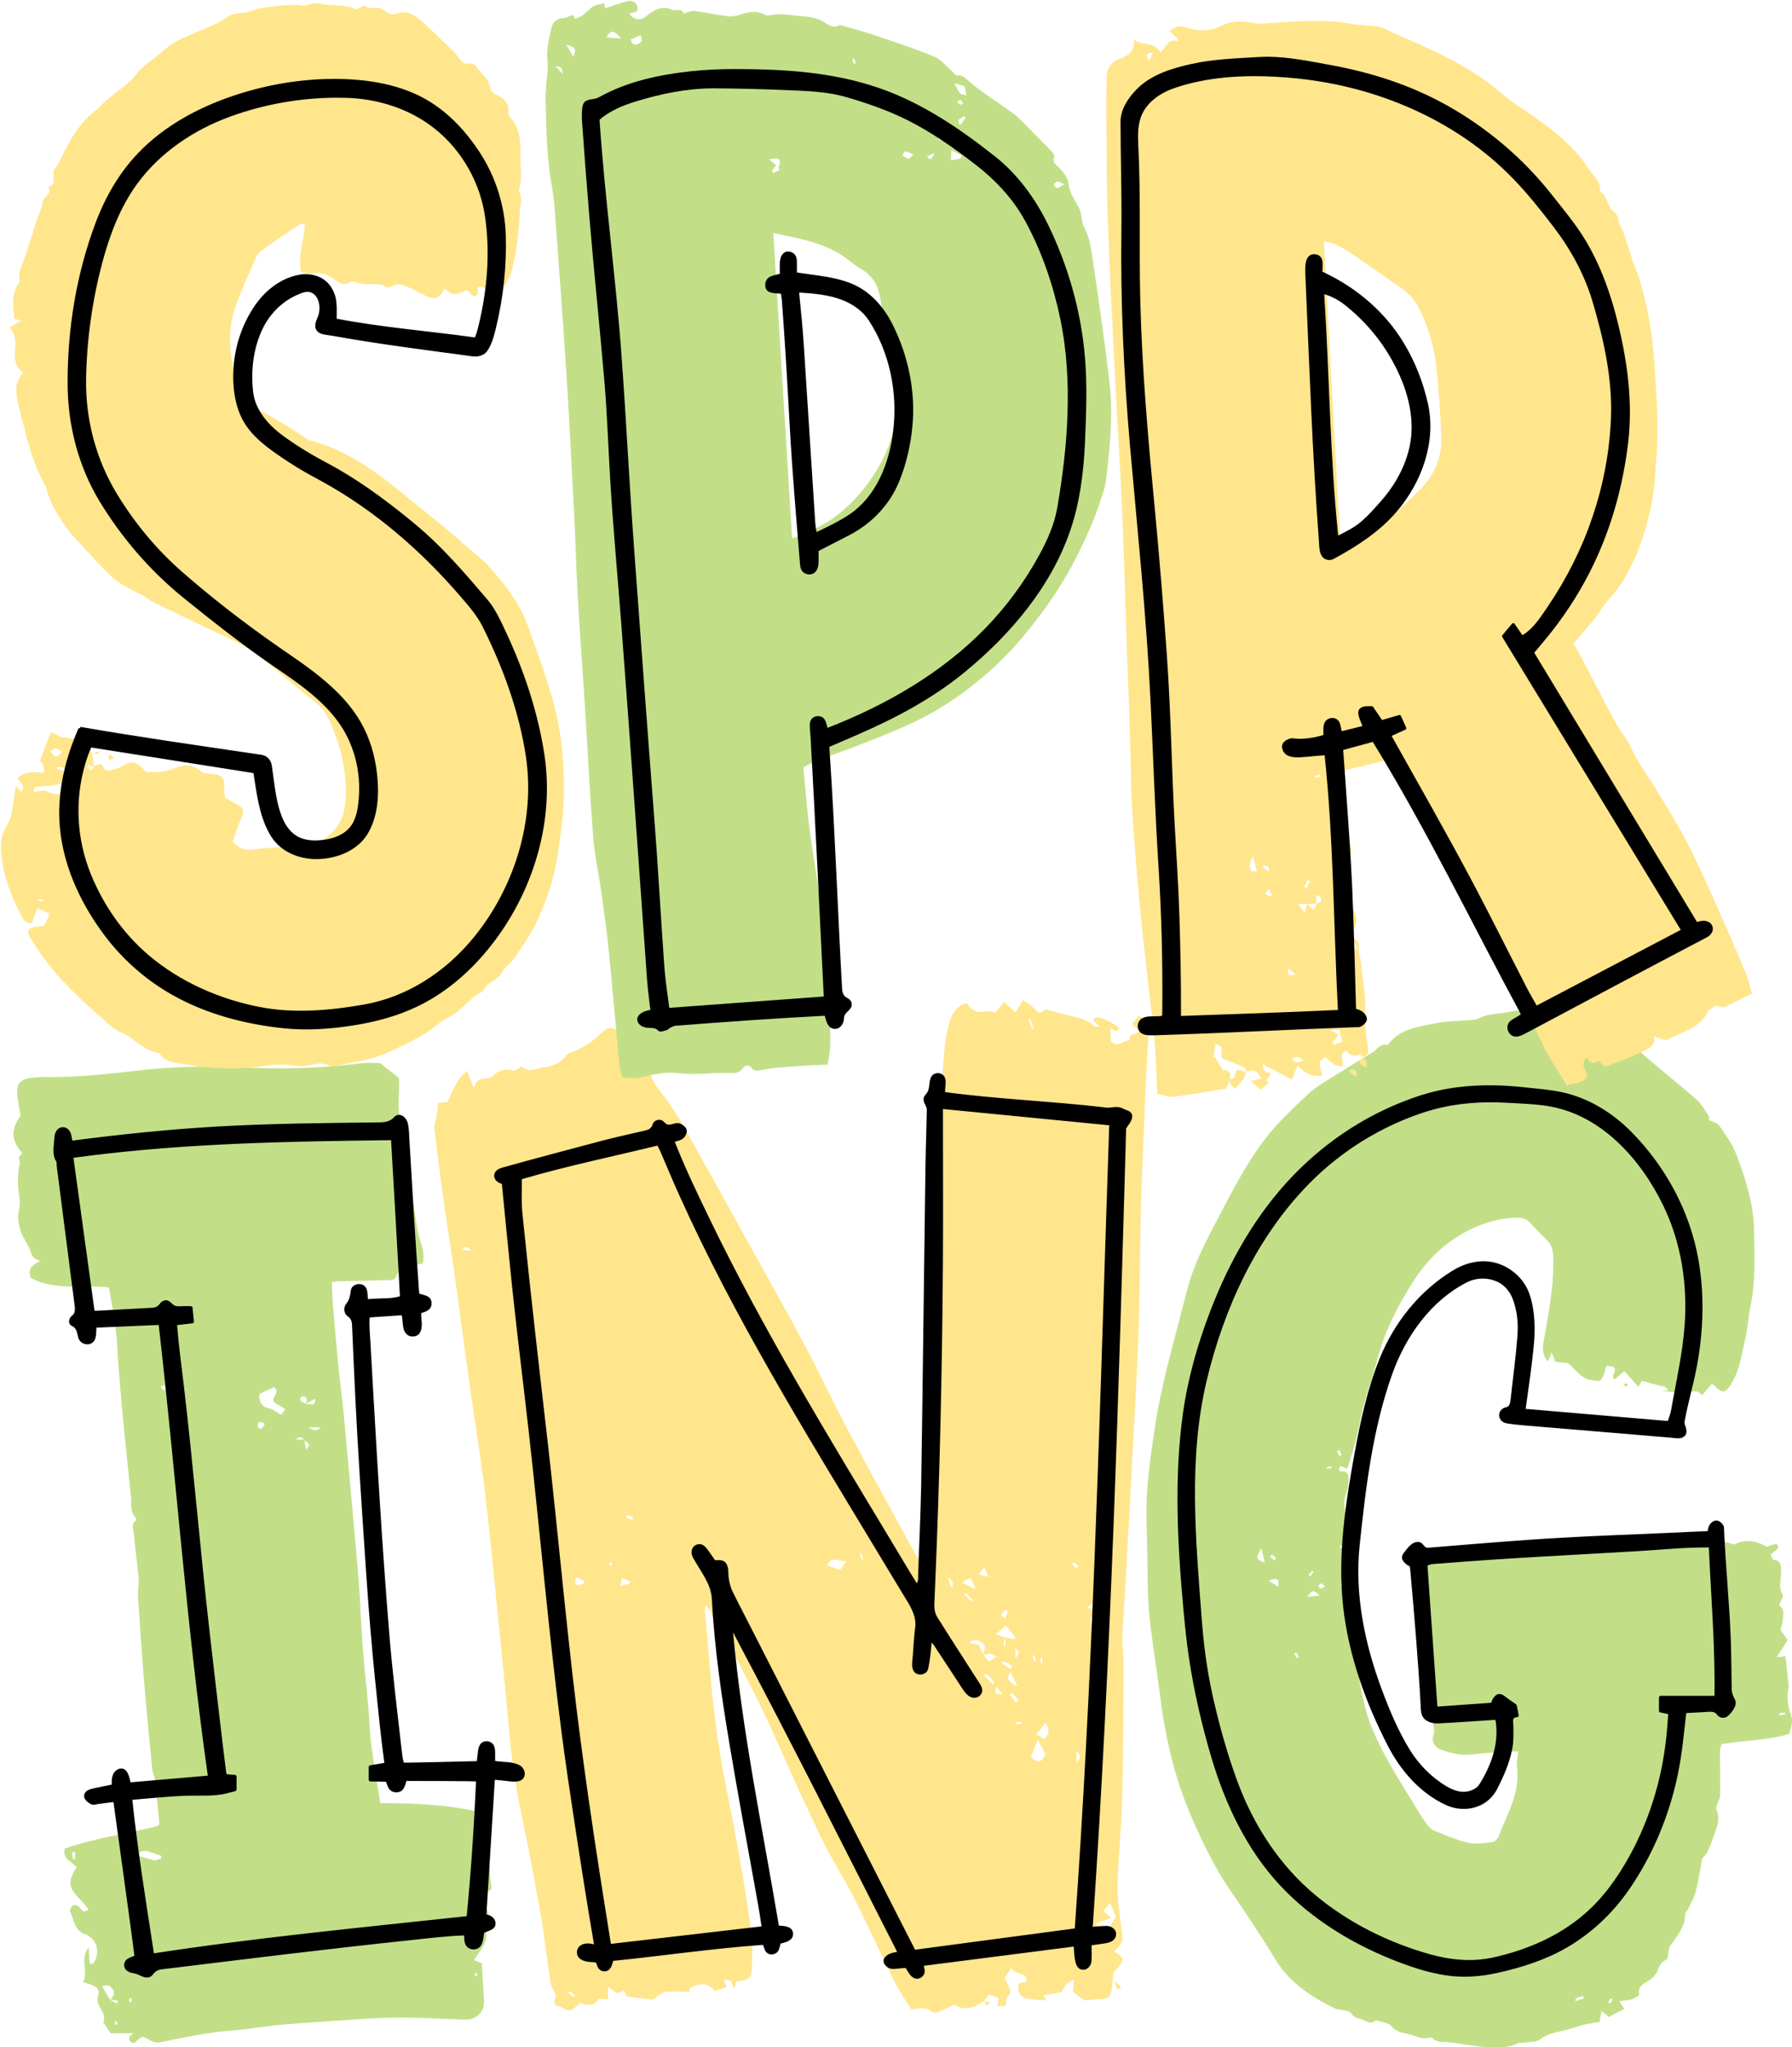
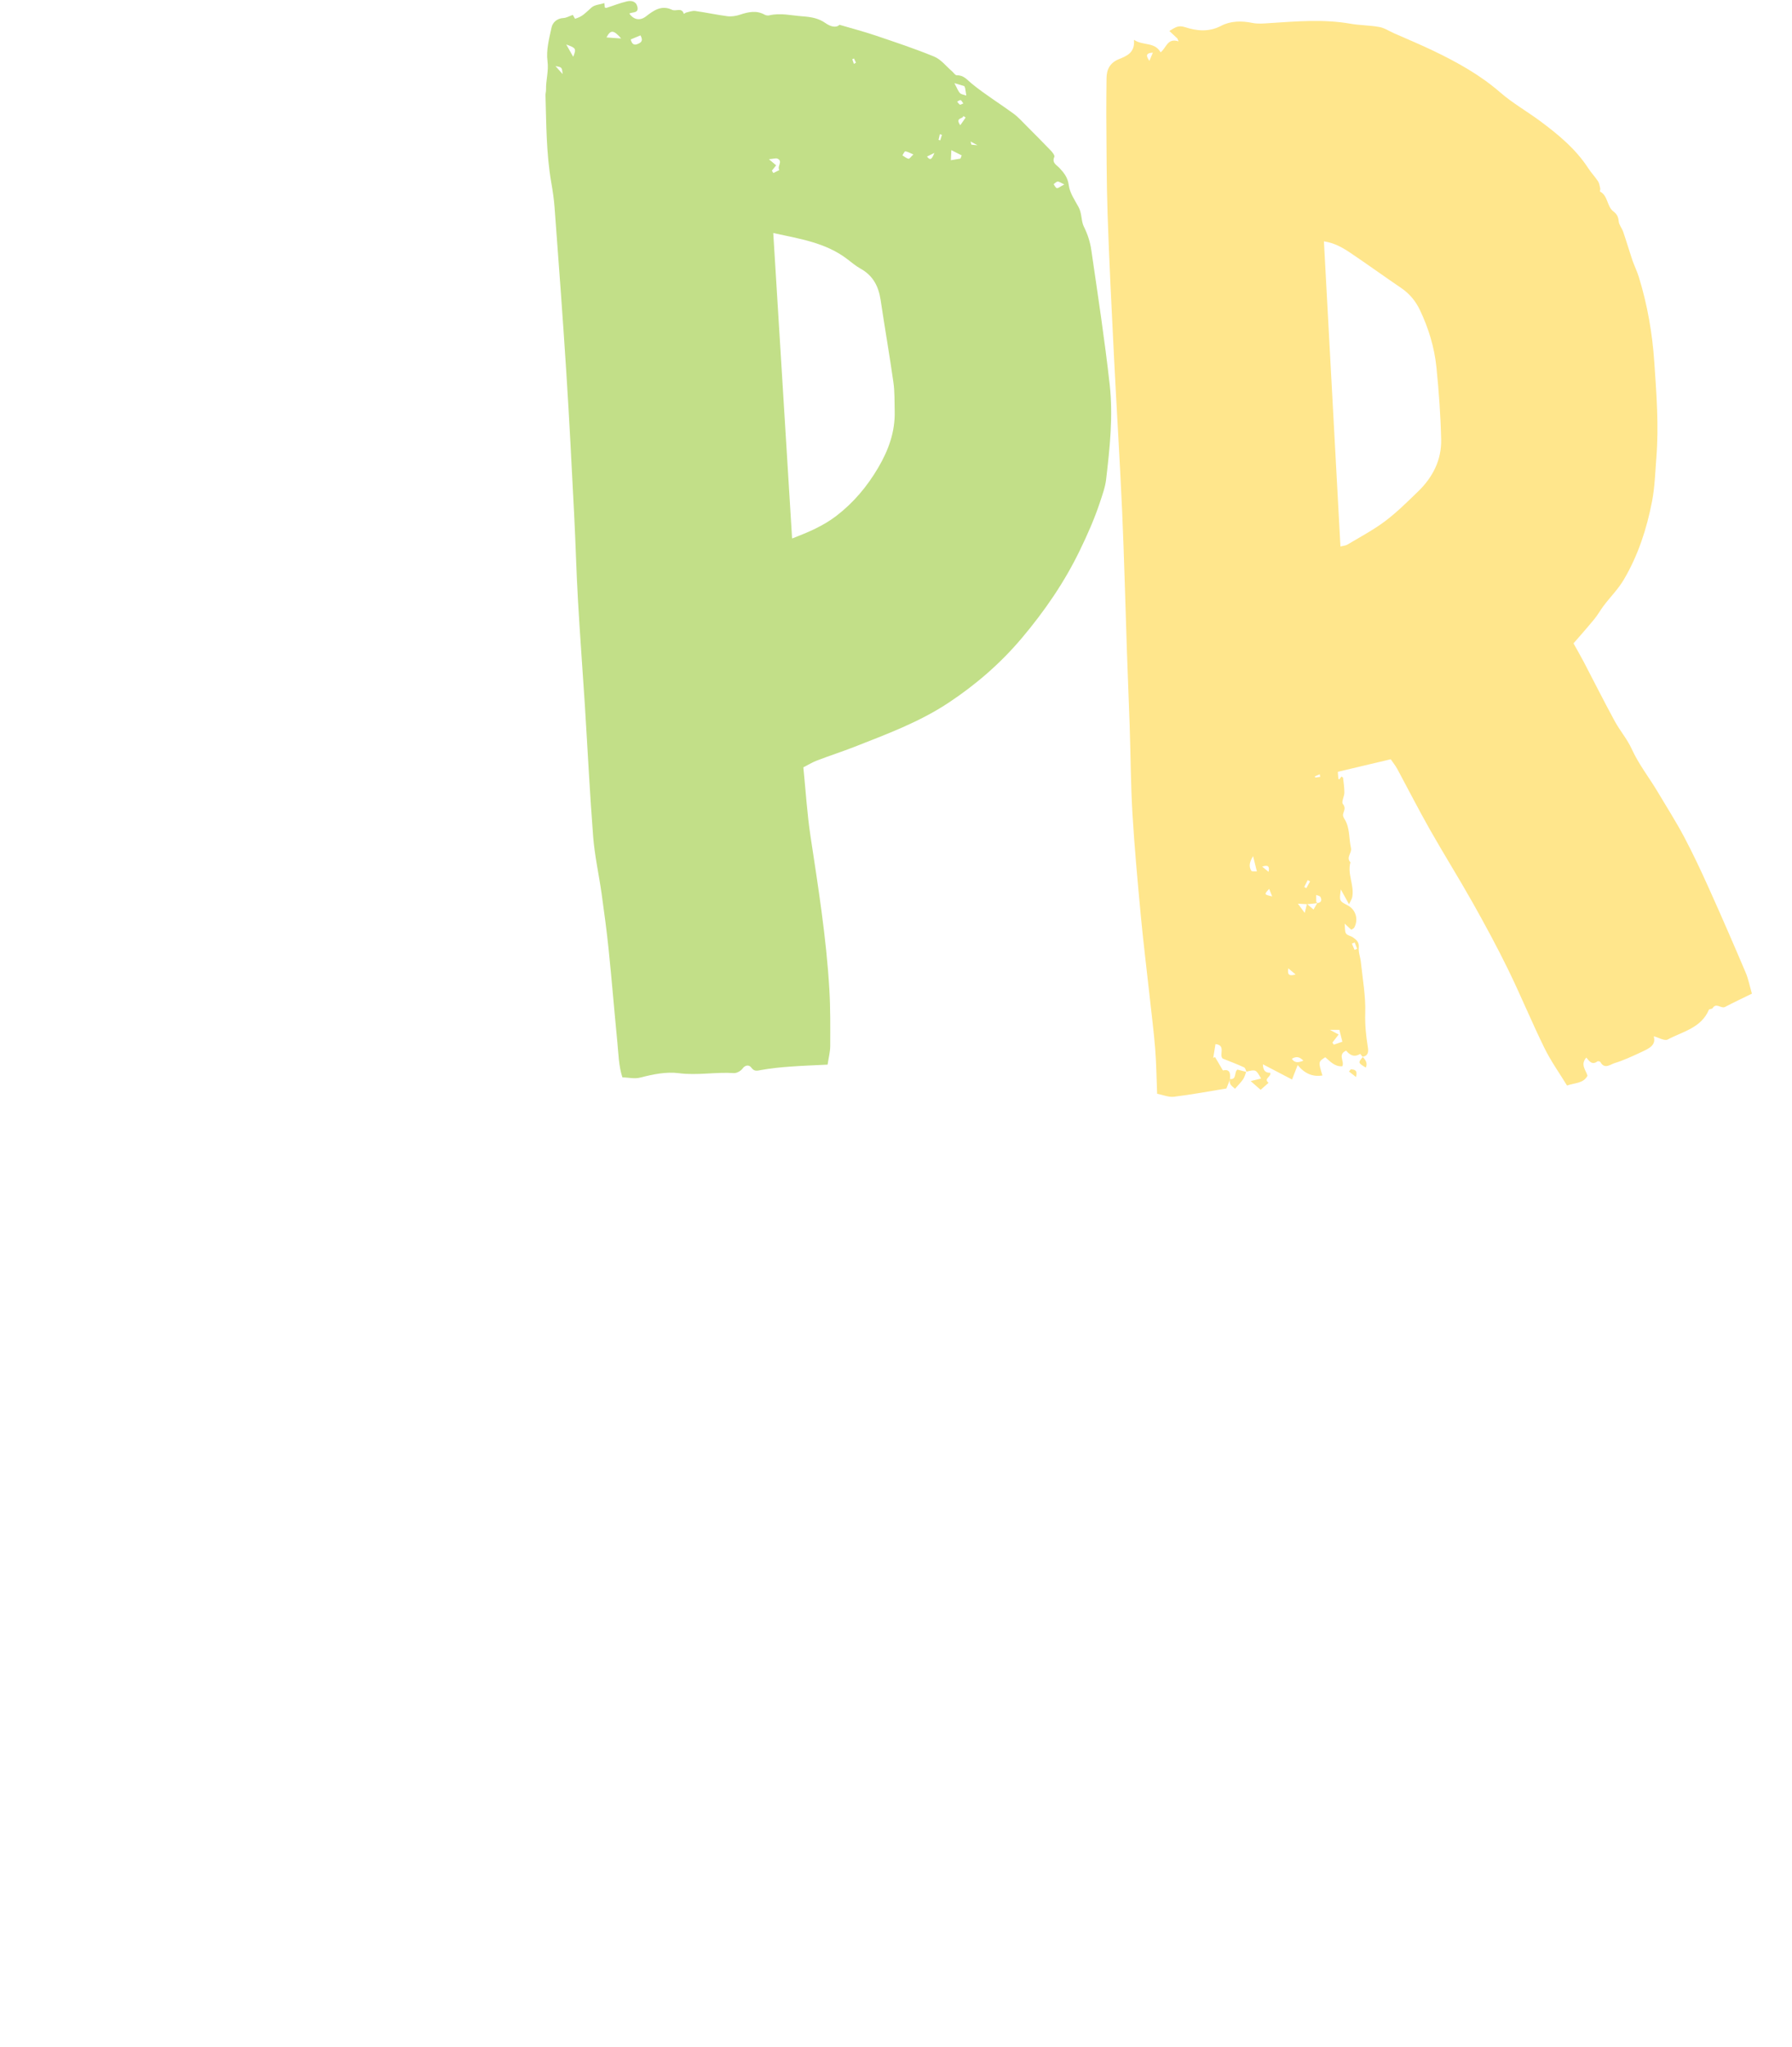
<svg xmlns="http://www.w3.org/2000/svg" height="207.9" preserveAspectRatio="xMidYMid meet" version="1.0" viewBox="-0.1 -0.1 182.1 207.9" width="182.1" zoomAndPan="magnify">
  <defs>
    <clipPath id="a">
      <path d="M 1 107 L 50 107 L 50 207.852 L 1 207.852 Z M 1 107" />
    </clipPath>
    <clipPath id="b">
      <path d="M 116 102 L 182 102 L 182 207.852 L 116 207.852 Z M 116 102" />
    </clipPath>
  </defs>
  <g>
    <g clip-path="url(#a)" id="change1_3">
-       <path d="M 11.629 205.539 C 11.684 205.527 11.742 205.516 11.797 205.508 C 11.809 205.43 11.859 205.328 11.828 205.285 C 11.77 205.207 11.66 205.16 11.574 205.098 C 11.594 205.246 11.609 205.391 11.629 205.539 Z M 13.035 203.254 C 13.156 203.191 13.273 203.168 13.281 203.125 C 13.293 203.023 13.254 202.918 13.234 202.816 C 13.168 202.848 13.059 202.867 13.043 202.918 C 13.012 203.012 13.035 203.125 13.035 203.254 Z M 48.441 200.484 C 48.391 200.41 48.332 200.328 48.277 200.246 C 48.223 200.289 48.117 200.34 48.121 200.363 C 48.152 200.461 48.215 200.551 48.266 200.641 C 48.312 200.602 48.359 200.559 48.441 200.484 Z M 16.539 140.527 C 16.414 140.637 16.328 140.707 16.246 140.777 C 16.367 140.898 16.488 141.02 16.609 141.141 C 16.68 141.066 16.82 140.969 16.805 140.922 C 16.758 140.789 16.645 140.68 16.539 140.527 Z M 48.094 192.621 C 48.188 192.59 48.254 192.562 48.32 192.543 C 48.273 192.449 48.242 192.34 48.172 192.27 C 48.145 192.246 48.016 192.328 47.934 192.363 C 47.988 192.449 48.043 192.535 48.094 192.621 Z M 7.523 187.961 C 7.422 187.973 7.324 187.984 7.227 187.996 C 7.25 188.234 7.273 188.473 7.301 188.711 C 7.375 188.707 7.449 188.707 7.523 188.703 Z M 26.82 144.492 C 26.406 144.281 26.113 144.172 26.094 144.684 C 26.086 144.801 26.23 144.926 26.305 145.051 C 26.438 144.965 26.52 144.934 26.566 144.879 C 26.641 144.789 26.695 144.684 26.82 144.492 Z M 32.504 144.855 L 31.219 144.855 C 32 145.25 32 145.25 32.504 144.855 Z M 16.305 188.605 C 16.289 188.523 16.27 188.441 16.254 188.363 C 15.84 188.223 15.43 188.059 15.008 187.941 C 14.527 187.809 14.094 187.836 13.855 188.344 C 14.484 188.523 15.043 188.723 15.617 188.828 C 15.824 188.867 16.074 188.688 16.305 188.605 Z M 28.898 143.016 C 28.488 142.758 28.133 142.535 27.777 142.316 C 27.363 141.809 28.473 141.293 27.75 140.785 C 27.266 141.008 26.781 141.227 26.293 141.445 C 26.098 142.211 26.598 142.816 27.145 142.902 C 27.707 142.984 28.004 143.34 28.473 143.578 C 28.629 143.367 28.766 143.191 28.898 143.016 Z M 11.098 202.992 C 11.133 203.012 11.168 203.027 11.199 203.047 C 11.398 203.16 11.598 203.273 11.793 203.387 C 11.824 203.289 11.852 203.188 11.879 203.086 C 11.645 203.047 11.406 203.008 11.168 202.973 C 11.141 202.969 11.102 203.008 11.07 203.027 C 11.352 202.688 11.68 202.344 11.32 201.887 C 11.07 201.57 10.754 201.371 10.289 201.652 C 10.574 202.141 10.832 202.57 11.098 202.992 Z M 30.949 142.457 C 31.895 142.562 31.895 142.562 31.941 141.953 C 31.609 142.125 31.266 142.305 30.918 142.48 C 31.098 142.188 31.215 141.895 30.785 141.715 C 30.707 141.68 30.508 141.73 30.477 141.797 C 30.277 142.23 30.688 142.301 30.949 142.457 Z M 30.797 146.16 C 30.598 145.848 30.328 145.762 29.969 146.059 C 30.254 146.086 30.539 146.105 30.824 146.133 C 30.879 146.438 30.93 146.746 31.004 147.152 C 31.43 146.594 31.43 146.594 30.797 146.16 Z M 42.879 128.188 C 42.422 128.312 42.004 128.449 41.578 128.551 C 40.98 128.691 40.402 128.785 40.176 129.496 C 40.008 130.027 39.422 129.887 39.004 129.906 C 37.418 129.965 35.832 129.984 34.242 130.027 C 34.082 130.031 33.922 130.062 33.617 130.105 C 33.656 130.879 33.672 131.645 33.734 132.41 C 33.906 134.48 34.078 136.555 34.281 138.625 C 34.426 140.145 34.641 141.656 34.793 143.176 C 34.996 145.191 35.168 147.207 35.352 149.227 C 35.684 152.906 36.039 156.586 36.336 160.27 C 36.52 162.539 36.582 164.82 36.754 167.094 C 36.91 169.172 37.148 171.242 37.332 173.316 C 37.441 174.566 37.461 175.824 37.625 177.062 C 37.883 179.039 38.227 181 38.543 183.02 C 42.43 183.004 46.156 183.223 49.891 184.219 C 49.82 185.336 49.852 186.402 49.664 187.434 C 49.449 188.648 49.695 189.82 49.773 191.008 C 49.801 191.434 50.094 191.973 49.254 191.977 C 49.234 191.977 49.219 192.441 49.199 192.691 C 49.18 192.898 49.152 193.109 49.109 193.5 C 49.957 194.156 49.215 195.176 49.312 196.113 C 49.445 197.367 48.605 198.012 48.078 198.957 C 48.406 199.098 48.676 199.207 48.863 199.285 C 48.938 200.566 48.996 201.766 49.082 202.965 C 49.168 204.223 48.367 205.047 47.07 205.004 C 44.641 204.93 42.203 204.754 39.777 204.809 C 36.895 204.875 34.016 205.133 31.137 205.32 C 30 205.395 28.863 205.48 27.73 205.602 C 26.32 205.75 24.918 206 23.504 206.109 C 21.016 206.293 18.594 206.809 16.164 207.316 C 15.879 207.375 15.5 207.309 15.254 207.16 C 14.359 206.645 14.375 206.625 13.637 207.312 C 13.586 207.363 13.488 207.367 13.387 207.398 C 12.848 207.066 12.914 206.777 13.465 206.387 L 11.137 206.387 C 10.914 206.055 10.688 205.719 10.461 205.387 C 10.441 205.355 10.379 205.312 10.387 205.301 C 10.859 204.293 9.516 203.645 9.863 202.598 C 10.109 201.855 9.68 201.535 8.355 201.215 C 8.918 200.094 7.965 198.848 8.91 197.691 C 8.945 198.234 8.98 198.773 9.012 199.297 C 9.172 199.32 9.289 199.363 9.32 199.332 C 10.027 198.57 9.883 197.156 9.051 196.621 C 8.914 196.535 8.789 196.41 8.641 196.367 C 7.441 196.023 7.453 194.887 7.023 194.047 C 6.949 193.898 7.156 193.504 7.344 193.379 C 7.461 193.301 7.883 193.453 8 193.617 C 8.238 193.945 8.418 194.184 8.906 193.824 C 8.613 193.477 8.371 193.129 8.074 192.832 C 6.84 191.602 6.75 190.965 7.684 189.555 C 7.316 188.953 6.195 188.797 6.484 187.633 C 9.48 186.574 12.789 186.152 15.961 185.328 C 16.016 185.238 16.094 185.168 16.09 185.109 C 15.949 183.605 15.809 182.102 15.641 180.605 C 15.602 180.258 15.406 179.93 15.371 179.582 C 15.086 176.656 14.797 173.73 14.555 170.805 C 14.312 167.867 14.113 164.93 13.922 161.988 C 13.887 161.422 14.039 160.844 13.992 160.277 C 13.855 158.734 13.648 157.195 13.504 155.656 C 13.461 155.215 13.203 154.719 13.688 154.328 C 13.742 154.285 13.75 154.086 13.699 154.031 C 13.066 153.422 13.289 152.637 13.211 151.91 C 12.984 149.762 12.75 147.609 12.543 145.457 C 12.332 143.27 12.137 141.078 11.953 138.891 C 11.844 137.605 11.836 136.316 11.68 135.039 C 11.504 133.578 11.215 132.133 10.969 130.641 C 8.301 130.34 5.586 131.027 3.035 129.688 C 2.77 128.84 2.887 128.566 3.98 127.941 C 3.543 127.789 3.215 127.684 3.078 127.18 C 2.867 126.406 2.285 125.73 2.016 124.965 C 1.805 124.355 1.664 123.637 1.789 123.02 C 1.93 122.348 1.945 121.746 1.82 121.07 C 1.676 120.316 1.723 119.516 1.781 118.742 C 1.812 118.34 2.039 117.969 1.805 117.539 C 1.75 117.445 2.039 117.176 2.168 116.988 C 1.023 115.762 0.977 114.613 1.996 113.188 C 1.879 112.492 1.723 111.809 1.664 111.117 C 1.562 109.91 1.98 109.461 3.215 109.348 C 3.664 109.309 4.113 109.258 4.559 109.27 C 7.996 109.348 11.391 108.891 14.789 108.527 C 18.168 108.168 21.539 108.18 24.926 108.32 C 28.801 108.48 32.668 108.406 36.52 107.887 C 37.234 107.789 37.977 107.871 38.543 107.871 C 39.172 108.371 39.699 108.793 40.438 109.375 C 40.438 109.805 40.48 110.5 40.426 111.188 C 40.332 112.375 40.469 113.516 40.746 114.68 C 41.059 115.969 41.129 117.312 41.328 118.633 C 41.531 119.98 41.758 121.328 41.988 122.672 C 42.18 123.793 42.277 124.945 42.637 126.016 C 42.863 126.707 43.031 127.34 42.879 128.188" fill="#c2df88" />
-     </g>
+       </g>
    <g id="change2_1">
-       <path d="M 99.906 203.105 C 98.73 203.969 97.738 204.062 96.906 203.48 C 96.262 203.773 95.699 204.047 95.121 204.273 C 94.973 204.332 94.711 204.312 94.598 204.219 C 94 203.688 93.328 203.848 92.508 203.996 C 91.945 203.062 91.293 202.133 90.793 201.125 C 89.391 198.305 88.098 195.434 86.676 192.621 C 85.688 190.668 84.469 188.832 83.516 186.867 C 81.887 183.52 80.344 180.129 78.848 176.719 C 76.809 172.086 74.391 167.652 71.914 163.242 C 71.867 163.156 71.762 163.105 71.582 162.949 C 71.555 163.18 71.523 163.309 71.531 163.434 C 71.914 167.547 72.16 171.68 72.727 175.77 C 73.258 179.645 74.148 183.469 74.832 187.32 C 75.359 190.277 75.867 193.234 76.266 196.207 C 76.434 197.473 76.324 198.777 76.289 200.062 C 76.273 200.777 75.758 201.102 74.711 201.117 C 74.672 201.312 74.629 201.52 74.578 201.777 C 74.473 201.688 74.344 201.633 74.336 201.559 C 74.277 201.094 74.051 200.895 73.457 201.004 C 73.57 201.25 73.648 201.434 73.734 201.625 C 73.723 201.645 73.711 201.695 73.684 201.707 C 73.332 201.836 72.977 201.961 72.523 202.121 C 71.898 201.176 70.988 201.312 69.984 201.777 C 69.98 201.801 69.969 202.008 69.953 202.176 C 69.125 202.176 68.293 202.105 67.484 202.207 C 67.109 202.254 66.777 202.629 66.234 202.98 C 65.551 202.895 64.59 202.777 63.586 202.652 C 63.52 202.516 63.418 202.316 63.281 202.039 C 63.043 202.145 62.82 202.238 62.578 202.348 C 62.34 202.156 62.094 201.961 61.691 201.645 L 61.691 202.941 C 61.336 202.941 60.82 202.809 60.707 202.961 C 60.145 203.758 59.484 203.523 58.871 203.316 C 58.566 203.566 58.32 203.816 58.027 203.988 C 57.473 204.316 57.129 203.652 56.594 203.633 C 56.16 203.613 56.141 203.102 56.422 202.559 C 56.195 202.051 55.902 201.641 55.832 201.195 C 55.492 199.02 55.281 196.82 54.902 194.652 C 54.293 191.184 53.629 187.727 52.91 184.281 C 52.254 181.148 51.816 178 51.551 174.816 C 51.277 171.602 50.938 168.387 50.613 165.172 C 50.156 160.652 49.742 156.129 49.207 151.617 C 48.789 148.113 48.195 144.625 47.707 141.125 C 47.105 136.836 46.539 132.543 45.941 128.258 C 45.664 126.266 45.324 124.281 45.047 122.289 C 44.688 119.707 44.348 117.117 44.035 114.527 C 43.992 114.168 44.137 113.781 44.223 113.414 C 44.309 113.051 44.441 112.16 44.391 111.898 C 44.719 111.875 45.039 111.852 45.375 111.824 C 45.711 111.121 46.012 110.395 46.391 109.719 C 46.59 109.363 46.934 109.094 47.344 108.633 C 47.617 109.312 47.805 109.785 48.047 110.402 C 48.242 109.668 48.68 109.395 49.34 109.422 C 49.543 109.434 49.809 109.332 49.961 109.188 C 50.551 108.621 51.168 108.348 52.016 108.633 C 52.23 108.707 52.582 108.375 52.934 108.199 C 53.602 108.949 54.43 108.371 55.207 108.277 C 56.066 108.172 56.879 107.875 57.414 107.105 C 57.496 106.984 57.645 106.883 57.781 106.836 C 59.09 106.395 60.18 105.656 61.168 104.676 C 61.84 104.012 62.508 104.27 63.066 105.105 C 63.566 105.855 64.078 106.605 64.672 107.281 C 64.973 107.625 65.469 107.797 65.98 108.109 C 65.801 109.324 66.656 110.312 67.371 111.23 C 68.832 113.109 69.871 115.215 71.031 117.258 C 72.602 120.031 74.125 122.836 75.672 125.625 C 77.656 129.211 79.684 132.777 81.617 136.395 C 83.102 139.18 84.422 142.047 85.902 144.832 C 88.207 149.164 90.586 153.453 92.934 157.758 C 93.02 157.91 93.148 158.035 93.387 158.348 C 93.469 157.254 93.52 156.363 93.602 155.477 C 93.684 154.535 93.824 153.602 93.887 152.656 C 93.934 151.941 93.863 151.223 93.91 150.508 C 94.414 142.805 94.598 135.098 94.672 127.379 C 94.715 122.746 95.125 118.121 95.387 113.492 C 95.512 111.309 95.645 109.125 95.832 106.945 C 95.918 105.938 96.059 104.922 96.324 103.945 C 96.57 103.035 96.973 102.152 98.012 101.785 C 98.047 101.797 98.152 101.797 98.184 101.848 C 98.641 102.543 99.246 102.809 100.082 102.617 C 100.355 102.555 100.672 102.66 101.078 102.699 C 101.328 102.395 101.629 102.027 101.945 101.641 C 102.281 101.957 102.602 102.258 103.082 102.707 C 103.363 102.266 103.602 101.887 103.867 101.469 C 104.312 101.793 104.656 101.973 104.906 102.234 C 105.496 102.859 105.617 102.887 106.148 102.391 C 107.184 102.672 108.137 102.965 109.109 103.176 C 109.859 103.336 110.543 103.59 111.109 104.117 C 111.203 104.203 111.355 104.215 111.594 104.121 C 111.391 103.926 111.184 103.734 111.008 103.566 C 111.043 103.152 111.562 103.117 112.297 103.473 C 112.762 103.695 113.191 103.992 113.633 104.258 C 113.395 104.934 113.016 104.367 112.703 104.348 C 112.742 104.855 112.773 105.281 112.801 105.652 C 113.527 106.367 114.07 105.512 114.691 105.539 C 114.504 104.754 115.445 105.051 115.668 104.543 C 115.41 104.324 115.164 104.117 114.926 103.914 C 115.137 103.656 115.352 103.398 115.609 103.078 C 115.945 103.227 116.285 103.375 116.613 103.52 C 116.648 103.762 116.715 103.949 116.699 104.133 C 116.266 109.32 116.16 114.523 115.934 119.723 C 115.711 124.969 115.77 130.223 115.582 135.469 C 115.383 140.98 115.035 146.484 114.75 151.988 C 114.586 155.137 114.41 158.285 114.23 161.434 C 114.141 163.043 114.004 164.648 113.945 166.258 C 113.918 167.07 114.07 167.891 114.066 168.707 C 114.043 173.23 114.055 177.762 113.941 182.281 C 113.867 185.281 113.543 188.273 113.473 191.27 C 113.438 192.777 113.664 194.297 113.867 195.797 C 114.035 197.07 114.098 197.062 113.137 198.047 C 113.375 198.41 114.133 198.5 113.926 199.094 C 113.797 199.465 113.434 199.754 113.027 200.273 C 112.988 200.668 112.965 201.34 112.852 202 C 112.734 202.723 112.469 202.887 111.781 202.914 C 111.238 202.93 110.691 203.008 110.098 203.062 C 109.77 202.812 109.367 202.5 108.926 202.164 C 108.953 201.832 108.988 201.434 109.031 200.918 C 108.359 201.23 107.988 201.68 107.793 202.211 C 107.18 202.316 106.598 202.422 105.926 202.539 C 106.059 202.738 106.129 202.848 106.199 202.957 C 106.145 202.988 106.082 203.055 106.031 203.051 C 105.41 202.992 104.781 202.969 104.18 202.844 C 103.914 202.785 103.594 202.559 103.48 202.32 C 103.352 202.051 103.336 201.652 103.438 201.371 C 103.492 201.227 103.914 201.223 104.238 201.137 C 104.277 200.074 102.996 200.547 102.699 199.746 C 102.41 200.16 102.207 200.457 101.977 200.785 C 102.117 201.035 102.281 201.25 102.355 201.492 C 102.465 201.852 102.809 202.195 102.309 202.602 C 102.109 202.762 102.176 203.242 102.121 203.578 C 101.863 203.602 101.609 203.617 101.273 203.648 C 101.297 203.445 101.324 203.176 101.367 202.805 C 101.098 202.703 100.766 202.582 100.398 202.445 C 100.211 202.695 100.059 202.902 99.906 203.105 Z M 99.941 203.082 C 100.133 203.188 100.32 203.234 100.559 203.301 C 100.078 203.605 100.059 203.617 99.953 203.141 C 99.918 203.098 99.93 203.09 99.941 203.082 Z M 57.824 202.102 C 57.766 202.164 57.711 202.227 57.652 202.289 C 57.84 202.434 58.027 202.578 58.219 202.727 C 58.258 202.68 58.293 202.633 58.332 202.586 C 58.164 202.426 57.992 202.262 57.824 202.102 Z M 113.145 201.098 C 113.84 201.652 113.863 201.676 113.734 201.812 C 113.672 201.883 113.539 201.891 113.441 201.926 C 113.367 201.723 113.297 201.52 113.145 201.098 Z M 61.988 198.113 C 61.98 198.18 61.98 198.242 61.977 198.309 C 62.035 198.348 62.117 198.434 62.156 198.414 C 62.266 198.367 62.355 198.277 62.457 198.207 C 62.297 198.176 62.141 198.145 61.988 198.113 Z M 111.332 195.188 C 111.328 195.27 111.32 195.348 111.312 195.426 C 111.773 195.473 112.234 195.516 112.688 195.562 C 112.922 195.18 113.109 194.867 113.289 194.582 C 113.102 194.117 112.93 193.695 112.711 193.145 C 112.398 193.523 112.199 193.773 112.035 193.969 C 112.293 194.203 112.492 194.383 112.824 194.688 C 112.215 194.895 111.773 195.039 111.332 195.188 Z M 109.293 178.887 C 109.836 178.352 109.641 178.113 109.293 177.742 Z M 104.637 178.371 C 105.523 178.977 105.535 178.973 106.145 178.086 C 105.914 177.641 105.676 177.184 105.355 176.566 C 105.07 177.289 104.867 177.797 104.637 178.371 Z M 105.207 176.012 C 105.5 176.195 105.738 176.352 105.988 176.516 C 106.504 176.039 106.602 175.566 106.152 174.855 C 105.824 175.254 105.559 175.582 105.207 176.012 Z M 103.105 174.973 L 103.703 174.973 L 103.703 174.77 L 103.105 174.77 Z M 103.121 172.777 C 103.223 172.688 103.316 172.602 103.414 172.516 C 103.184 172.289 102.949 172.062 102.719 171.836 C 102.648 171.898 102.582 171.961 102.516 172.027 C 102.719 172.273 102.922 172.527 103.121 172.777 Z M 101.754 171.922 C 101.523 171.648 101.379 171.473 101.156 171.207 C 100.879 171.82 100.996 172.023 101.754 171.922 Z M 103.301 171.188 C 103.008 170.562 102.82 170.164 102.582 169.652 C 102.191 170.469 102.191 170.469 103.301 171.188 Z M 100.926 171.055 C 100.836 170.477 100.504 170.133 100.066 169.891 C 100.008 169.949 99.949 170.008 99.891 170.066 C 100.234 170.395 100.582 170.723 100.926 171.055 Z M 102.539 169.383 C 102.613 169.301 102.688 169.223 102.758 169.141 C 102.445 168.969 102.27 168.527 101.594 168.715 C 101.992 168.996 102.266 169.188 102.539 169.383 Z M 105.809 168.133 C 105.535 168.531 105.535 168.531 105.809 168.973 Z M 104.945 168.016 C 104.895 168.031 104.844 168.047 104.793 168.062 C 104.852 168.25 104.91 168.434 104.969 168.617 C 105.035 168.598 105.102 168.578 105.172 168.555 C 105.156 168.508 105.141 168.461 105.129 168.414 L 105.039 168.137 C 105.027 168.09 105.012 168.043 104.996 167.996 Z M 99.852 167.98 C 100.367 168.746 100.379 168.738 101.172 168.121 C 100.938 168.023 100.711 167.867 100.469 167.844 C 100.27 167.82 100.059 167.922 99.852 167.98 Z M 103.074 168.348 C 103.309 167.996 103.449 167.879 103.441 167.773 C 103.434 167.633 103.309 167.5 103.234 167.363 C 103.184 167.383 103.129 167.395 103.074 167.414 Z M 99.801 167.891 C 99.848 167.516 100.242 167.133 99.75 166.77 C 99.305 166.438 98.859 166.32 98.34 166.73 C 98.668 166.805 99 166.871 99.344 166.945 C 99.5 167.266 99.648 167.582 99.801 167.891 C 99.797 167.926 99.797 167.961 99.797 167.996 C 99.824 167.934 99.812 167.91 99.801 167.891 Z M 102.09 166.199 C 102.391 166.23 102.688 166.301 102.98 166.367 C 103.02 166.305 103.055 166.238 103.09 166.176 C 102.797 165.82 102.508 165.465 102.137 165.008 C 101.77 165.301 101.488 165.527 101.055 165.875 C 101.547 166.023 101.816 166.105 102.09 166.199 L 102.09 166.277 C 102.008 166.508 101.629 166.699 102.09 167.121 L 102.09 166.277 C 102.102 166.254 102.105 166.23 102.105 166.203 C 102.102 166.203 102.098 166.199 102.09 166.199 Z M 110.914 165.547 C 111.082 165.16 111.223 164.918 111.285 164.66 C 111.355 164.367 111.352 164.059 111.383 163.754 C 110.578 164.148 110.578 164.148 110.914 165.547 Z M 102.324 163.562 C 102.238 163.496 102.152 163.43 102.066 163.359 C 101.914 163.551 101.762 163.742 101.605 163.934 C 101.742 164.02 101.883 164.109 102.066 164.23 C 102.176 163.953 102.25 163.758 102.324 163.562 Z M 110.984 162.645 C 110.734 162.863 110.57 163.004 110.344 163.199 C 111.215 163.328 111.215 163.328 110.984 162.645 Z M 97.988 161.727 C 97.953 161.766 97.918 161.801 97.883 161.836 C 97.945 161.898 98.012 161.961 98.078 162.023 L 98.473 162.398 C 98.535 162.461 98.602 162.523 98.664 162.586 L 98.789 162.461 C 98.535 162.207 98.277 161.949 98.023 161.691 Z M 99.008 161.285 C 98.645 160.039 98.523 159.996 97.688 160.621 C 98.148 160.855 98.578 161.066 99.008 161.285 Z M 96.738 161.109 C 96.727 160.469 96.727 160.469 96.207 160.074 C 96.5 160.512 96.234 160.945 96.738 161.109 Z M 63.926 160.707 C 63.926 160.633 63.922 160.555 63.922 160.477 C 63.66 160.387 63.398 160.289 63.074 160.176 C 63.027 160.461 62.992 160.656 62.938 160.973 C 63.344 160.863 63.633 160.785 63.926 160.707 Z M 58.422 160.066 C 58.273 160.625 58.301 160.93 58.816 160.855 C 58.992 160.832 59.152 160.719 59.32 160.641 C 59.266 160.562 59.215 160.477 59.16 160.395 C 58.938 160.297 58.719 160.199 58.422 160.066 Z M 99.926 159.066 C 99.652 159.422 99.512 159.602 99.359 159.797 C 99.711 159.887 99.977 159.953 100.34 160.043 C 100.203 159.727 100.109 159.504 99.926 159.066 Z M 83.934 158.855 C 84.457 159.043 84.863 159.191 85.293 159.348 C 85.539 158.988 85.73 158.707 85.926 158.43 C 85.266 158.594 84.508 157.77 83.934 158.855 Z M 112.789 158.855 L 111.785 158.855 C 112.102 159.461 112.102 159.461 112.789 158.855 Z M 109.262 159.156 C 109.324 159.082 109.391 159.004 109.453 158.926 C 109.32 158.805 109.199 158.672 109.055 158.582 C 109.023 158.562 108.902 158.691 108.824 158.754 C 108.969 158.887 109.113 159.023 109.262 159.156 Z M 62.137 158.738 C 62.094 158.656 62.062 158.598 62.035 158.539 C 61.953 158.594 61.84 158.633 61.801 158.707 C 61.781 158.75 61.879 158.855 61.926 158.934 C 61.996 158.863 62.07 158.801 62.137 158.738 Z M 87.418 157.688 C 87.359 157.711 87.305 157.734 87.246 157.758 C 87.332 157.938 87.414 158.121 87.5 158.309 C 87.539 158.285 87.586 158.262 87.629 158.242 C 87.559 158.059 87.488 157.871 87.418 157.688 Z M 94.539 156.586 C 94.488 156.617 94.438 156.645 94.387 156.68 C 94.469 156.855 94.551 157.031 94.633 157.207 L 94.891 157.027 C 94.773 156.883 94.656 156.73 94.539 156.586 Z M 63.617 153.773 C 63.598 153.867 63.574 153.961 63.555 154.051 L 64.164 154.242 C 64.184 154.137 64.234 153.953 64.219 153.945 C 64.027 153.875 63.82 153.828 63.617 153.773 Z M 47.633 126.914 C 47.652 126.867 47.668 126.82 47.688 126.773 C 47.582 126.691 47.48 126.555 47.371 126.543 C 47.23 126.535 47.082 126.629 46.938 126.676 C 46.945 126.73 46.953 126.785 46.961 126.836 C 47.188 126.863 47.41 126.891 47.633 126.914 Z M 104.617 103.379 C 104.562 103.395 104.504 103.414 104.445 103.434 C 104.559 103.758 104.668 104.078 104.777 104.402 C 104.824 104.387 104.871 104.371 104.918 104.355 C 104.816 104.027 104.719 103.703 104.617 103.379" fill="#ffe68c" fill-rule="evenodd" />
-     </g>
+       </g>
    <g clip-path="url(#b)" id="change1_1">
-       <path d="M 158.203 102.242 C 158.66 102.457 158.988 102.617 159.324 102.766 C 159.523 102.855 159.734 102.988 159.941 102.992 C 162.426 103.031 164.297 104.43 165.836 106.02 C 166.629 106.832 167.523 107.543 168.391 108.281 C 169.719 109.41 171.098 110.488 172.387 111.66 C 172.883 112.109 173.211 112.754 173.586 113.328 C 173.641 113.41 173.543 113.598 173.535 113.633 C 173.926 113.832 174.41 113.922 174.609 114.215 C 175.258 115.148 175.945 116.102 176.348 117.148 C 177.289 119.625 178.102 122.172 178.145 124.852 C 178.188 127.422 178.312 130.008 177.781 132.562 C 177.555 133.672 177.504 134.824 177.238 135.926 C 176.887 137.402 176.719 138.934 175.918 140.289 C 175.266 141.402 174.949 141.5 174.102 140.59 C 174.055 140.539 173.977 140.52 173.84 140.449 C 173.531 140.809 173.215 141.18 172.859 141.598 C 172.59 141.242 172.328 141.137 171.785 141.238 C 170.836 141.426 169.82 141.293 168.715 141.125 C 168.949 141.117 169.188 141.113 169.422 141.109 C 169.332 140.996 169.242 140.879 169.152 140.766 C 168.379 140.566 167.605 140.367 166.727 140.145 C 166.66 140.266 166.527 140.496 166.391 140.742 C 165.902 140.195 165.457 139.691 164.969 139.145 C 164.648 139.414 164.336 139.684 163.988 139.977 C 163.422 139.621 164.344 139.246 163.855 138.688 C 163.758 138.672 163.43 138.629 163.152 138.59 C 163.023 139 162.953 139.359 162.797 139.68 C 162.504 140.289 162.422 140.16 161.715 140.074 C 160.598 139.934 160.105 139.09 159.383 138.465 C 159.113 138.23 158.574 138.305 157.953 138.207 C 157.898 138.07 157.762 137.715 157.562 137.215 C 157.48 137.457 157.449 137.586 157.395 137.707 C 157.332 137.855 157.254 138.004 157.168 138.176 C 156.746 137.707 156.625 136.965 156.719 136.402 C 157.223 133.43 157.852 130.473 157.734 127.43 C 157.711 126.809 157.547 126.281 157.09 125.84 C 156.508 125.27 155.945 124.684 155.391 124.09 C 155.012 123.676 154.582 123.547 154.012 123.562 C 152.285 123.617 150.719 124.051 149.152 124.84 C 146.719 126.07 144.891 127.871 143.465 130.117 C 141.898 132.582 140.566 135.16 139.848 138.027 C 139.473 139.527 138.922 140.977 138.52 142.469 C 138.191 143.676 138 144.914 137.695 146.129 C 137.449 147.105 137.121 148.062 136.816 149.078 C 136.523 148.945 136.336 148.855 136.133 148.766 C 135.953 149.016 135.863 149.336 136.254 149.328 C 137.051 149.312 136.914 149.898 136.93 150.312 C 136.941 150.738 136.848 151.191 136.688 151.59 C 136.418 152.273 136.516 152.91 136.625 153.609 C 136.777 154.57 136.742 155.562 136.785 156.492 C 136.48 156.672 136.266 156.801 135.996 156.965 C 136.293 157.199 136.547 157.402 136.707 157.527 C 136.707 158.184 136.711 158.727 136.703 159.273 C 136.699 159.711 136.973 160.164 136.32 160.496 C 136.027 160.645 136.172 161.223 136.555 161.508 C 137.172 161.965 137.098 162.508 136.887 163.172 C 136.727 163.66 136.656 164.316 136.859 164.754 C 137.316 165.75 137.531 166.754 137.496 167.828 C 137.492 167.938 137.469 168.059 137.5 168.16 C 138.133 170.387 138.293 172.719 139.125 174.906 C 140.203 177.738 141.84 180.258 143.395 182.824 C 143.836 183.547 144.273 184.273 144.758 184.969 C 144.98 185.289 145.266 185.656 145.609 185.797 C 146.766 186.277 147.934 186.773 149.145 187.055 C 149.902 187.23 150.758 187.066 151.559 186.973 C 151.781 186.945 152.074 186.672 152.164 186.441 C 153.062 184.133 154.395 181.938 154.055 179.289 C 153.996 178.84 154.133 178.359 154.191 177.777 C 153.676 177.777 153.246 177.754 152.82 177.781 C 151.641 177.871 150.465 177.969 149.289 178.094 C 148.266 178.199 147.312 177.926 146.367 177.605 C 145.746 177.391 145.359 176.809 145.543 176.219 C 145.809 175.375 145.406 174.727 145.141 174.008 C 144.965 173.539 144.832 173.043 144.738 172.547 C 144.52 171.34 144.242 170.133 144.16 168.91 C 144.102 168.082 144.324 167.23 144.473 166.398 C 144.492 166.273 144.801 166.199 145.023 166.078 C 144.094 165.605 143.996 164.734 143.797 163.973 C 143.66 163.449 143.695 162.867 143.727 162.316 C 143.77 161.5 143.754 160.73 143.375 159.953 C 142.953 159.086 143.309 158.516 144.246 158.402 C 148.828 157.867 153.402 157.285 157.992 156.855 C 160.672 156.605 163.375 156.594 166.066 156.504 C 167.863 156.441 169.664 156.379 171.461 156.406 C 172.988 156.434 174.543 156.207 176.039 156.73 C 176.148 156.766 176.312 156.664 176.445 156.609 C 177.562 156.18 178.578 156.469 179.43 156.984 C 179.82 156.855 180.121 156.742 180.43 156.68 C 180.461 156.672 180.648 157.039 180.598 157.105 C 180.434 157.316 180.188 157.473 179.855 157.746 C 179.906 157.852 179.996 158.297 180.133 158.312 C 180.973 158.395 180.859 159.031 180.887 159.543 C 180.926 160.305 180.559 161.07 181.051 161.84 C 181.168 162.023 180.836 162.496 180.688 162.898 C 180.809 163.062 181.098 163.273 181.105 163.496 C 181.137 164.129 181.055 164.766 180.828 165.43 C 181.062 165.754 181.293 166.078 181.562 166.457 C 181.23 166.973 180.891 167.492 180.426 168.207 C 180.934 168.145 181.188 168.113 181.336 168.098 C 181.426 168.918 181.516 169.734 181.602 170.555 C 181.629 170.809 181.691 171.082 181.637 171.324 C 181.422 172.301 181.598 173.234 181.91 174.145 C 182.133 174.789 181.898 175.344 181.699 175.992 C 179.512 176.668 177.18 176.613 174.82 177.039 C 174.785 177.223 174.691 177.5 174.688 177.777 C 174.684 179.289 174.707 180.805 174.703 182.32 C 174.703 182.484 174.562 182.645 174.52 182.809 C 174.438 183.113 174.227 183.492 174.332 183.723 C 174.758 184.648 174.367 185.461 174.07 186.273 C 173.77 187.094 173.582 187.98 172.895 188.621 C 172.789 188.719 172.824 188.961 172.789 189.141 C 172.602 190.105 172.461 191.09 172.207 192.043 C 172.047 192.637 171.719 193.188 171.457 193.746 C 171.363 193.945 171.152 194.133 171.148 194.328 C 171.125 195.617 170.32 196.508 169.645 197.484 C 169.422 197.809 169.449 198.305 169.336 198.855 C 168.934 199.023 168.555 199.348 168.367 199.969 C 168.238 200.398 167.805 200.824 167.398 201.07 C 166.848 201.406 166.328 201.625 166.461 202.438 C 166.48 202.57 165.984 202.859 165.688 202.953 C 165.312 203.07 164.902 203.066 164.441 203.121 C 164.59 203.352 164.734 203.574 164.953 203.91 C 164.41 204.195 163.914 204.461 163.379 204.742 C 163.148 204.543 162.934 204.359 162.645 204.109 C 162.578 204.492 162.527 204.801 162.445 205.246 C 161.996 205.316 161.504 205.391 161.012 205.484 C 160.766 205.535 160.527 205.625 160.285 205.691 C 159.719 205.859 159.156 206.051 158.582 206.176 C 157.828 206.336 157.113 206.469 156.453 206.98 C 156.051 207.301 155.352 207.25 154.777 207.348 C 154.602 207.379 154.391 207.312 154.234 207.383 C 152.414 208.195 150.562 207.746 148.719 207.527 C 148.062 207.449 147.406 207.289 146.746 207.281 C 146.281 207.277 145.879 207.273 145.523 206.93 C 145.438 206.844 145.238 206.793 145.117 206.832 C 144.27 207.078 143.562 206.547 142.777 206.418 C 142.223 206.328 141.695 206.168 141.262 205.645 C 140.969 205.297 140.301 205.266 139.707 205.055 C 139.469 205.41 139.047 205.344 138.637 205.129 C 138.148 204.875 137.512 204.922 137.172 204.32 C 137.066 204.137 136.645 204.117 136.359 204.043 C 136.074 203.973 135.758 203.984 135.5 203.855 C 133.098 202.652 130.898 201.238 129.453 198.816 C 127.98 196.352 126.344 193.98 124.73 191.602 C 123.234 189.387 122.102 186.992 121.035 184.562 C 119.273 180.547 118.301 176.328 117.77 171.988 C 117.438 169.285 116.949 166.598 116.691 163.891 C 116.492 161.773 116.523 159.637 116.484 157.508 C 116.445 155.484 116.336 153.453 116.461 151.438 C 116.598 149.27 116.926 147.113 117.242 144.961 C 117.863 140.723 119.062 136.613 120.125 132.473 C 120.488 131.051 120.855 129.609 121.414 128.262 C 122.09 126.609 122.938 125.027 123.766 123.445 C 124.668 121.719 125.566 119.988 126.582 118.328 C 127.594 116.676 128.715 115.074 130.082 113.684 C 131.055 112.688 132.043 111.711 133.082 110.789 C 133.656 110.277 134.336 109.883 134.988 109.473 C 136.453 108.555 137.934 107.66 139.406 106.754 C 139.875 106.465 140.16 105.797 140.895 106.047 C 140.918 106.055 140.984 105.945 141.031 105.887 C 142.203 104.359 144.008 104.203 145.676 103.84 C 146.852 103.578 148.094 103.605 149.305 103.492 C 149.598 103.465 149.918 103.461 150.16 103.324 C 151.02 102.855 151.98 102.898 152.898 102.734 C 153.559 102.617 154.254 102.375 154.949 102.703 C 155.055 102.75 155.281 102.695 155.363 102.605 C 155.762 102.191 156.164 102.379 156.59 102.523 C 157.188 102.727 157.812 103.02 158.203 102.242 Z M 163.324 203.25 C 163.406 203.289 163.484 203.324 163.562 203.359 C 163.633 203.227 163.699 203.098 163.77 202.961 C 163.688 202.926 163.543 202.848 163.535 202.859 C 163.453 202.98 163.395 203.117 163.324 203.25 Z M 160.836 202.867 C 160.82 202.781 160.809 202.691 160.793 202.605 C 160.551 202.676 160.301 202.738 160.062 202.832 C 160.02 202.848 160.02 202.984 159.98 203.129 C 160.316 203.027 160.574 202.949 160.836 202.867 Z M 181.297 174.023 C 181.285 173.953 181.273 173.879 181.266 173.805 C 181.078 173.828 180.895 173.855 180.707 173.879 C 180.719 173.953 180.727 174.027 180.738 174.102 C 180.926 174.078 181.109 174.051 181.297 174.023 Z M 131.617 167.719 C 131.543 167.766 131.465 167.812 131.391 167.859 C 131.492 168 131.598 168.148 131.715 168.285 C 131.723 168.293 131.883 168.191 131.879 168.188 C 131.801 168.027 131.711 167.875 131.617 167.719 Z M 134.004 161.934 C 133.312 161.332 133.312 161.332 132.734 162.062 C 133.172 162.02 133.586 161.977 134.004 161.934 Z M 134.547 161.012 C 134.348 160.855 134.238 160.707 134.141 160.715 C 134.035 160.719 133.949 160.879 133.852 160.973 C 133.949 161.062 134.035 161.199 134.148 161.227 C 134.234 161.246 134.352 161.121 134.547 161.012 Z M 129.805 161.043 C 129.812 160.512 129.906 160.18 129.371 160.266 C 129.23 160.289 129.098 160.344 128.828 160.426 C 129.297 160.723 129.461 160.828 129.805 161.043 Z M 132.867 159.836 C 132.93 159.887 132.984 159.938 133.047 159.988 C 133.156 159.844 133.266 159.703 133.375 159.559 C 133.328 159.52 133.277 159.477 133.23 159.434 Z M 128.438 158.602 C 128.293 158.039 128.188 157.629 128.059 157.113 C 127.488 158.238 127.488 158.238 128.438 158.602 Z M 129.137 157.777 C 129.078 157.852 129.02 157.922 128.961 157.996 C 129.109 158.121 129.258 158.242 129.406 158.363 C 129.461 158.281 129.574 158.137 129.562 158.121 C 129.434 157.996 129.281 157.891 129.137 157.777 Z M 134.73 148.891 C 134.734 148.941 134.742 148.988 134.742 149.039 L 135.207 149.016 C 135.203 148.957 135.195 148.895 135.191 148.832 C 135.039 148.852 134.887 148.871 134.73 148.891 Z M 136.012 147.152 C 135.926 147.203 135.84 147.246 135.75 147.297 C 135.852 147.457 135.957 147.617 136.059 147.781 C 136.117 147.738 136.227 147.684 136.223 147.664 C 136.164 147.488 136.086 147.32 136.012 147.152 Z M 165.367 140.566 C 165.234 140.641 165.152 140.688 165.07 140.734 C 165.027 140.66 164.965 140.59 164.949 140.508 C 164.945 140.473 165.059 140.375 165.094 140.387 C 165.18 140.414 165.25 140.484 165.367 140.566 Z M 170.727 139.156 C 170.504 139.512 170.375 139.707 170.207 139.973 C 170.887 140.012 170.816 139.699 170.727 139.156" fill="#c2df88" fill-rule="evenodd" />
-     </g>
+       </g>
    <g id="change1_2">
      <path d="M 86.668 6.387 C 86.738 6.344 86.812 6.305 86.883 6.262 C 86.812 6.121 86.746 5.98 86.676 5.84 C 86.617 5.867 86.504 5.91 86.508 5.922 C 86.555 6.078 86.613 6.23 86.668 6.387 Z M 94.855 15.43 C 94.469 15.621 94.297 15.703 94.102 15.797 C 94.461 16.273 94.602 16.023 94.855 15.43 Z M 98.531 14.273 C 98.586 14.473 98.594 14.586 98.621 14.59 C 98.82 14.621 99.023 14.633 99.227 14.648 C 99.023 14.539 98.82 14.43 98.531 14.273 Z M 95.273 14.105 C 95.332 14.121 95.387 14.137 95.445 14.152 C 95.504 13.965 95.562 13.777 95.621 13.59 C 95.547 13.57 95.477 13.555 95.402 13.535 Z M 97.793 10.402 C 97.672 10.254 97.605 10.086 97.516 10.07 C 97.406 10.051 97.281 10.168 97.16 10.227 C 97.254 10.328 97.332 10.457 97.441 10.527 C 97.492 10.559 97.613 10.473 97.793 10.402 Z M 108.055 18.633 C 107.711 18.473 107.543 18.336 107.383 18.34 C 107.242 18.344 107.105 18.512 106.969 18.605 C 107.074 18.746 107.156 18.965 107.293 19.004 C 107.41 19.043 107.586 18.875 108.055 18.633 Z M 98.027 11.836 C 97.949 11.781 97.867 11.73 97.789 11.68 C 97.77 12.012 96.918 11.816 97.484 12.617 C 97.699 12.312 97.863 12.074 98.027 11.836 Z M 57.07 7.422 C 57.004 6.727 57.004 6.727 56.348 6.613 C 56.609 6.91 56.84 7.164 57.07 7.422 Z M 92.715 15.586 C 92.355 15.434 92.133 15.297 91.898 15.27 C 91.812 15.262 91.703 15.531 91.602 15.676 C 91.809 15.801 92 15.977 92.223 16.023 C 92.32 16.047 92.473 15.809 92.715 15.586 Z M 57.441 4.418 C 57.688 4.852 57.91 5.254 58.148 5.664 C 58.48 4.844 58.438 4.777 57.441 4.418 Z M 64.984 3.492 C 64.629 3.641 64.305 3.773 63.992 3.906 C 64.129 4.453 64.387 4.504 64.73 4.355 C 65.043 4.219 65.293 4.047 64.984 3.492 Z M 97.504 16.008 L 97.625 15.68 C 97.316 15.523 97.008 15.367 96.574 15.148 C 96.551 15.586 96.539 15.832 96.523 16.172 C 96.918 16.105 97.211 16.059 97.504 16.008 Z M 63.023 3.809 C 62.242 2.91 61.938 2.922 61.531 3.703 C 62.039 3.738 62.531 3.773 63.023 3.809 Z M 78.336 17.234 C 78.387 17.312 78.438 17.395 78.488 17.473 C 78.691 17.371 78.895 17.27 79.098 17.172 C 78.832 16.812 79.496 16.289 78.918 16.016 C 78.746 15.934 78.488 16.035 78.035 16.07 C 78.414 16.391 78.574 16.527 78.77 16.691 C 78.609 16.895 78.473 17.062 78.336 17.234 Z M 96.883 8.344 C 97.145 8.828 97.25 9.137 97.449 9.352 C 97.582 9.492 97.844 9.516 98.094 9.605 C 98.047 9.312 98.02 9.082 97.977 8.855 C 97.965 8.781 97.918 8.715 97.891 8.645 C 97.664 8.578 97.445 8.512 96.883 8.344 Z M 78.477 23.566 C 79.117 33.945 79.75 44.199 80.391 54.586 C 82.035 53.957 83.562 53.309 84.891 52.289 C 86.629 50.957 88.012 49.312 89.133 47.41 C 90.188 45.617 90.867 43.762 90.816 41.672 C 90.789 40.68 90.828 39.68 90.684 38.711 C 90.289 35.922 89.801 33.148 89.387 30.363 C 89.18 28.988 88.621 27.891 87.359 27.191 C 86.879 26.922 86.445 26.559 86.008 26.223 C 83.816 24.543 81.184 24.156 78.477 23.566 Z M 81.535 77.828 C 81.773 80.172 81.914 82.512 82.262 84.82 C 83.047 90.008 83.879 95.184 84.18 100.422 C 84.293 102.324 84.27 104.234 84.266 106.141 C 84.262 106.723 84.105 107.305 84 108.02 C 82.68 108.086 81.422 108.129 80.168 108.223 C 79.191 108.293 78.215 108.391 77.25 108.566 C 76.828 108.641 76.555 108.746 76.238 108.312 C 76.043 108.047 75.652 108.008 75.348 108.43 C 75.168 108.668 74.766 108.898 74.477 108.879 C 72.609 108.754 70.754 109.137 68.863 108.887 C 67.617 108.727 66.266 108.996 65.027 109.32 C 64.348 109.5 63.816 109.32 63.148 109.316 C 62.766 108.145 62.754 106.949 62.637 105.777 C 62.328 102.617 62.07 99.453 61.746 96.297 C 61.551 94.402 61.293 92.516 61.031 90.629 C 60.758 88.707 60.328 86.801 60.176 84.871 C 59.828 80.398 59.609 75.918 59.328 71.441 C 59.102 67.914 58.832 64.395 58.633 60.867 C 58.465 57.973 58.395 55.074 58.246 52.18 C 57.996 47.344 57.758 42.508 57.445 37.68 C 57.09 32.102 56.668 26.527 56.254 20.957 C 56.191 20.086 56.055 19.223 55.906 18.359 C 55.41 15.457 55.418 12.523 55.332 9.594 C 55.324 9.398 55.391 9.199 55.387 9.004 C 55.363 8.039 55.672 7.121 55.535 6.105 C 55.387 5.004 55.703 3.812 55.949 2.691 C 56.062 2.172 56.5 1.766 57.156 1.73 C 57.457 1.715 57.746 1.539 58.109 1.414 C 58.137 1.453 58.234 1.633 58.336 1.809 C 59.078 1.555 59.145 1.441 60.02 0.656 C 60.324 0.383 60.859 0.363 61.32 0.215 C 61.34 0.43 61.344 0.539 61.355 0.66 C 61.406 0.672 61.477 0.715 61.527 0.699 C 62.223 0.48 62.902 0.203 63.609 0.039 C 64.035 -0.059 64.52 0.008 64.664 0.559 C 64.848 1.266 64.184 1.105 63.852 1.273 C 64.305 1.93 64.949 2.027 65.551 1.559 C 66.336 0.945 67.141 0.387 68.199 0.898 C 68.582 1.086 69.188 0.613 69.387 1.312 C 69.48 1.262 69.574 1.18 69.676 1.16 C 69.969 1.094 70.273 0.977 70.555 1.016 C 71.645 1.168 72.723 1.406 73.812 1.547 C 74.223 1.598 74.684 1.527 75.082 1.398 C 75.938 1.113 76.762 0.922 77.609 1.395 C 77.738 1.465 77.926 1.492 78.062 1.461 C 79.199 1.191 80.301 1.473 81.422 1.555 C 82.328 1.621 83.078 1.742 83.828 2.273 C 84.254 2.574 84.859 2.773 85.207 2.418 C 86.508 2.801 87.684 3.105 88.828 3.492 C 90.848 4.176 92.879 4.844 94.844 5.656 C 95.531 5.941 96.043 6.629 96.637 7.133 C 96.801 7.277 96.965 7.547 97.125 7.543 C 97.84 7.527 98.176 8.012 98.668 8.41 C 100.008 9.504 101.492 10.414 102.891 11.438 C 103.395 11.809 103.816 12.289 104.262 12.734 C 105.086 13.559 105.906 14.383 106.715 15.227 C 106.867 15.391 107.098 15.695 107.043 15.82 C 106.762 16.453 107.27 16.645 107.574 16.973 C 108.035 17.469 108.41 17.941 108.508 18.715 C 108.605 19.484 109.113 20.219 109.504 20.934 C 109.852 21.57 109.758 22.355 110.039 22.914 C 110.43 23.695 110.68 24.48 110.797 25.301 C 111.461 29.859 112.16 34.414 112.668 38.988 C 113.02 42.188 112.676 45.406 112.301 48.598 C 112.203 49.41 111.906 50.203 111.648 50.988 C 111.102 52.625 110.406 54.191 109.652 55.75 C 108.078 59.02 106.043 61.965 103.727 64.711 C 101.57 67.266 99.066 69.434 96.258 71.289 C 93.277 73.258 89.98 74.465 86.707 75.754 C 85.453 76.242 84.172 76.656 82.914 77.137 C 82.477 77.301 82.074 77.555 81.535 77.828" fill="#c2df88" />
    </g>
    <g id="change2_2">
-       <path d="M 9.445 77.672 C 9.664 77.613 9.887 77.547 10.16 77.473 C 10.348 77.699 10.574 78.176 10.762 78.16 C 11.293 78.121 11.871 77.98 12.316 77.699 C 12.836 77.367 13.32 77.176 13.855 77.488 C 14.203 77.688 14.469 78.027 14.773 78.305 C 15.133 78.305 15.531 78.336 15.93 78.297 C 16.387 78.25 16.867 78.215 17.281 78.047 C 18.312 77.633 19.262 77.328 20.266 78.191 C 20.602 78.484 21.23 78.449 21.734 78.531 C 22.441 78.645 22.781 78.977 22.68 79.742 C 22.629 80.121 22.738 80.52 22.773 80.891 C 23.25 81.172 23.672 81.449 24.125 81.676 C 24.688 81.953 24.695 82.324 24.473 82.852 C 24.133 83.648 23.867 84.477 23.551 85.336 C 24.062 85.996 24.656 86.285 25.582 86.176 C 27.27 85.969 28.98 85.895 30.684 85.844 C 31.605 85.812 32.297 85.473 33.047 84.938 C 34.613 83.816 35.008 82.34 35.047 80.516 C 35.102 77.898 34.434 75.492 33.41 73.145 C 33.07 72.367 32.582 71.727 31.906 71.188 C 30.207 69.824 28.531 68.426 26.863 67.023 C 25.199 65.625 23.238 64.766 21.301 63.855 C 19.293 62.914 17.305 61.941 15.316 60.969 C 15 60.812 14.734 60.559 14.426 60.387 C 14.062 60.18 13.664 60.035 13.305 59.824 C 12.668 59.449 11.98 59.117 11.434 58.633 C 10.586 57.879 9.824 57.027 9.051 56.195 C 8.277 55.363 7.461 54.562 6.789 53.656 C 5.871 52.426 5.043 51.121 4.637 49.605 C 4.594 49.453 4.555 49.293 4.477 49.156 C 3.457 47.387 2.895 45.477 2.406 43.496 C 2.109 42.281 1.723 41.098 1.562 39.84 C 1.461 39.02 1.719 38.395 2.23 37.734 C 1.406 37.145 1.332 36.242 1.434 35.422 C 1.535 34.59 1.457 33.879 0.895 33.133 C 1.297 32.902 1.625 32.715 2.043 32.477 C 1.801 32.402 1.602 32.344 1.375 32.273 C 1.219 30.977 1.02 29.672 1.902 28.504 C 1.699 27.602 2.141 26.836 2.414 26.027 C 2.848 24.762 3.242 23.488 3.656 22.219 C 3.855 21.617 4.168 21.035 4.242 20.422 C 4.309 19.848 5.258 19.637 4.805 18.91 C 5.809 18.566 5.031 17.586 5.496 16.992 C 5.953 16.414 6.211 15.688 6.562 15.027 C 7.336 13.57 8.219 12.203 9.551 11.176 C 9.984 10.844 10.332 10.402 10.754 10.051 C 11.387 9.52 12.043 9.02 12.695 8.512 C 13.082 8.211 13.406 7.875 13.719 7.477 C 14.414 6.59 15.418 5.992 16.262 5.242 C 16.895 4.676 17.703 4.117 18.543 3.742 C 19.711 3.215 20.902 2.742 22.066 2.203 C 22.551 1.98 22.961 1.562 23.457 1.383 C 23.945 1.207 24.508 1.258 25.027 1.145 C 25.551 1.031 26.055 0.746 26.582 0.691 C 27.973 0.547 29.363 0.262 30.777 0.48 C 30.887 0.496 31.012 0.453 31.125 0.41 C 31.602 0.227 32.043 0.184 32.582 0.305 C 33.691 0.551 34.895 0.305 35.969 0.793 C 36.438 1.008 36.652 0.172 37.199 0.641 C 37.441 0.852 38.035 0.602 38.43 0.707 C 38.809 0.809 39.125 1.137 39.5 1.293 C 39.699 1.375 39.984 1.359 40.191 1.285 C 41.25 0.898 42.039 1.406 42.758 2.059 C 43.777 2.977 44.762 3.938 45.75 4.891 C 46.004 5.133 46.254 5.391 46.445 5.68 C 46.727 6.09 46.992 6.438 47.582 6.359 C 47.793 6.328 48.137 6.414 48.23 6.566 C 48.715 7.344 49.598 7.855 49.727 8.887 C 49.754 9.125 50.062 9.426 50.312 9.523 C 51.105 9.836 51.582 10.324 51.578 11.215 C 51.578 11.402 51.562 11.664 51.672 11.773 C 52.855 12.922 52.789 14.484 52.781 15.883 C 52.773 16.984 53.023 18.152 52.594 19.246 C 53.059 19.98 52.742 20.754 52.711 21.512 C 52.641 23.438 52.414 25.34 51.945 27.215 C 51.641 28.426 50.965 29.391 50.055 30.277 C 49.523 29.848 49.414 28.785 48.418 29.074 C 48.418 29.312 48.527 29.695 48.402 29.805 C 47.828 30.305 47.672 29.414 47.285 29.395 C 46.848 29.539 46.461 29.75 46.062 29.77 C 45.805 29.777 45.539 29.504 45.031 29.219 C 44.969 29.328 44.863 29.598 44.688 29.801 C 44.293 30.242 43.812 30.293 43.285 30.012 C 42.727 29.719 42.172 29.414 41.598 29.164 C 40.992 28.906 40.383 28.539 39.688 28.988 C 39.547 29.078 39.266 29.117 39.145 29.035 C 38.484 28.602 37.77 28.797 37.074 28.773 C 36.809 28.766 36.551 28.68 36.289 28.633 C 36.023 28.59 35.664 28.414 35.504 28.527 C 34.852 28.98 34.352 28.621 33.887 28.277 C 33.18 27.754 32.449 27.504 31.562 27.664 C 31.234 27.723 30.875 27.59 30.508 27.547 C 30.105 25.836 30.844 24.27 30.875 22.586 C 30.594 22.656 30.383 22.66 30.234 22.762 C 28.953 23.621 27.668 24.48 26.414 25.383 C 26.148 25.578 25.969 25.938 25.828 26.258 C 25.176 27.746 24.492 29.227 23.926 30.746 C 22.797 33.781 23.25 36.762 24.387 39.688 C 24.652 40.363 25.121 40.898 25.777 41.266 C 26.953 41.926 28.121 42.594 29.281 43.281 C 29.855 43.621 30.398 44.016 30.953 44.387 C 31.047 44.449 31.133 44.551 31.234 44.574 C 34.785 45.461 37.754 47.516 40.488 49.754 C 42.68 51.551 44.941 53.281 47.062 55.18 C 47.945 55.965 48.906 56.66 49.695 57.551 C 51.25 59.312 52.723 61.18 53.508 63.379 C 54.957 67.434 56.551 71.477 56.992 75.805 C 57.266 78.52 57.305 81.258 56.945 83.977 C 56.727 85.621 56.547 87.289 56.133 88.887 C 55.785 90.242 55.266 91.57 54.73 92.887 C 54.062 94.527 53.035 95.879 52.086 97.305 C 51.77 97.777 51.195 98.102 50.945 98.602 C 50.492 99.508 49.305 99.625 48.969 100.602 C 47.598 101.188 46.828 102.555 45.48 103.215 C 44.574 103.656 43.836 104.438 42.957 104.957 C 41.871 105.594 40.734 106.145 39.586 106.668 C 38.84 107.008 38.051 107.289 37.254 107.488 C 36.086 107.777 34.898 107.973 33.715 108.203 C 33.641 108.215 33.539 108.238 33.48 108.203 C 32.395 107.477 31.285 108.328 30.16 108.148 C 29.043 107.977 27.855 107.98 26.73 108.152 C 23.973 108.574 21.242 108.453 18.523 107.961 C 17.668 107.805 16.68 107.809 16.137 106.895 C 16.117 106.863 16.074 106.84 16.039 106.836 C 14.469 106.648 13.547 105.266 12.152 104.723 C 11.48 104.461 10.918 103.879 10.355 103.387 C 7.703 101.074 5.145 98.664 3.293 95.621 C 3.25 95.555 3.188 95.504 3.145 95.438 C 2.48 94.41 2.645 94.09 3.879 93.977 C 4.031 93.961 4.188 93.945 4.371 93.926 C 4.52 93.629 4.688 93.32 4.832 93 C 4.875 92.895 4.867 92.766 4.883 92.641 C 4.504 92.48 4.125 92.324 3.691 92.141 C 3.504 92.648 3.32 93.152 3.129 93.664 C 2.43 93.711 2.215 93.184 1.992 92.75 C 1.129 91.07 0.406 89.32 0.141 87.441 C 0.008 86.52 -0.109 85.496 0.172 84.652 C 0.395 83.992 0.898 83.383 1.051 82.641 C 1.094 82.414 1.145 82.188 1.18 81.957 C 1.281 81.277 1.375 80.594 1.5 79.699 C 1.809 80.031 1.949 80.18 2.094 80.336 C 2.348 79.789 2.348 79.789 1.668 78.934 C 2.301 78.34 3.191 78.16 4.27 78.426 C 4.527 77.883 4.312 77.473 3.949 77.168 C 4.328 76.191 4.688 75.258 5.07 74.27 C 5.391 74.406 5.582 74.457 5.738 74.562 C 6.012 74.746 6.254 74.793 6.613 74.82 C 7.367 74.879 8.121 75.262 8.812 75.621 C 9.055 75.746 9.121 76.207 9.27 76.516 C 9.27 76.512 9.258 76.426 9.258 76.426 L 9.41 76.438 L 9.27 76.512 C 9.328 76.898 9.387 77.285 9.445 77.672 C 9.449 77.711 9.445 77.672 9.445 77.672 Z M 4.379 91.25 L 3.68 91.25 C 4.117 91.5 4.117 91.5 4.379 91.25 Z M 6.93 77.91 C 6.57 77.871 6.172 77.828 5.77 77.785 C 5.758 77.855 5.742 77.934 5.73 78.008 C 6.078 78.094 6.43 78.18 6.77 78.262 C 6.703 79.344 6.711 79.375 5.812 79.559 C 5.207 79.688 4.586 79.734 3.965 79.766 C 3.566 79.785 3.301 79.859 3.32 80.324 C 3.824 80.293 4.359 80.094 4.691 80.273 C 5.406 80.66 5.988 80.672 6.523 80.094 C 6.934 80.426 7.297 80.719 7.703 81.039 C 8.195 79.613 8.184 79.625 7.199 78.777 C 7.043 78.641 7.047 78.312 6.93 77.91 Z M 9.414 77.707 C 9.188 77.68 8.965 77.652 8.738 77.621 C 8.969 77.926 9.227 78.422 9.414 77.707 Z M 7.277 76.602 C 7.605 76.895 7.828 77.094 8.137 77.363 C 8.199 77.07 8.234 76.965 8.242 76.855 C 8.254 76.711 8.246 76.566 8.246 76.402 C 7.934 76.469 7.68 76.52 7.277 76.602 Z M 11.504 76.871 C 11.301 76.973 11.172 77.09 11.051 77.078 C 10.98 77.07 10.898 76.867 10.883 76.746 C 10.879 76.691 11.055 76.547 11.102 76.562 C 11.227 76.609 11.324 76.727 11.504 76.871 Z M 5.02 76.18 C 5.527 76.906 5.645 76.91 6.195 76.273 C 5.828 75.891 5.445 75.809 5.02 76.18 Z M 9.41 76.438 C 9.57 76.355 9.727 76.27 9.887 76.188 C 9.906 76.285 9.934 76.383 9.957 76.48 L 9.41 76.438" fill="#ffe68c" fill-rule="evenodd" />
-     </g>
+       </g>
    <g id="change2_3">
      <path d="M 124.902 109.488 C 124.797 109.762 124.688 110.039 124.527 110.441 C 122.805 110.723 121.008 111.062 119.195 111.281 C 118.652 111.348 118.074 111.09 117.484 110.977 C 117.422 109.359 117.406 107.871 117.285 106.387 C 117.145 104.617 116.914 102.852 116.723 101.086 C 116.426 98.371 116.09 95.664 115.832 92.949 C 115.508 89.477 115.184 85.996 114.977 82.516 C 114.801 79.547 114.797 76.566 114.695 73.594 C 114.613 71.098 114.5 68.602 114.418 66.105 C 114.254 61.344 114.141 56.578 113.93 51.816 C 113.695 46.586 113.363 41.359 113.102 36.129 C 112.859 31.289 112.613 26.453 112.449 21.609 C 112.336 18.246 112.352 14.879 112.32 11.512 C 112.312 10.285 112.336 9.062 112.344 7.84 C 112.352 6.93 112.707 6.27 113.602 5.906 C 114.406 5.582 115.254 5.246 115.129 3.941 C 116.055 4.57 117.223 4.125 117.836 5.211 C 118.434 4.77 118.508 3.727 119.664 4.102 C 119.625 4.004 119.586 3.906 119.547 3.812 C 119.301 3.582 119.055 3.352 118.727 3.047 C 119.285 2.73 119.586 2.414 120.328 2.66 C 121.492 3.039 122.734 3.18 123.98 2.527 C 124.941 2.02 126.055 2 127.16 2.227 C 127.727 2.344 128.336 2.285 128.918 2.246 C 131.66 2.07 134.395 1.828 137.133 2.309 C 138.098 2.477 139.098 2.465 140.059 2.641 C 140.574 2.73 141.051 3.051 141.539 3.27 C 142.902 3.871 144.277 4.441 145.613 5.086 C 148.012 6.238 150.32 7.523 152.352 9.289 C 153.602 10.371 155.062 11.203 156.395 12.188 C 158.242 13.559 160.016 15.016 161.293 16.98 C 161.59 17.441 161.98 17.844 162.281 18.301 C 162.422 18.508 162.453 18.789 162.516 19.039 C 162.535 19.141 162.461 19.336 162.496 19.355 C 163.32 19.789 163.176 20.871 163.863 21.383 C 164.207 21.641 164.352 21.934 164.391 22.375 C 164.422 22.742 164.723 23.078 164.848 23.445 C 165.176 24.406 165.461 25.379 165.785 26.34 C 165.984 26.914 166.266 27.465 166.441 28.051 C 167.309 30.863 167.809 33.754 168.008 36.688 C 168.227 39.895 168.473 43.105 168.219 46.328 C 168.102 47.828 168.062 49.348 167.777 50.82 C 167.242 53.586 166.387 56.238 164.938 58.715 C 164.332 59.754 163.512 60.543 162.82 61.473 C 162.508 61.902 162.242 62.375 161.902 62.785 C 161.234 63.602 160.531 64.391 159.797 65.238 C 160.152 65.883 160.512 66.492 160.84 67.121 C 161.887 69.121 162.898 71.141 163.977 73.121 C 164.504 74.094 165.254 74.957 165.707 75.953 C 166.43 77.539 167.508 78.895 168.383 80.371 C 169.273 81.875 170.219 83.348 171.035 84.887 C 171.945 86.605 172.773 88.371 173.57 90.145 C 174.844 92.969 176.074 95.809 177.285 98.656 C 177.562 99.301 177.691 100.004 177.926 100.812 C 176.953 101.289 176.066 101.699 175.207 102.156 C 174.789 102.379 174.309 101.68 173.934 102.285 C 173.871 102.383 173.594 102.359 173.555 102.445 C 172.773 104.305 170.891 104.656 169.367 105.469 C 169.047 105.641 168.434 105.262 167.949 105.141 C 168.23 106.062 167.422 106.402 166.68 106.75 C 165.797 107.16 164.902 107.582 163.977 107.863 C 163.547 107.992 162.949 108.535 162.527 107.75 C 162.492 107.688 162.273 107.648 162.215 107.695 C 161.684 108.098 161.387 107.656 161.098 107.301 C 160.473 108.023 161.043 108.555 161.219 109.145 C 160.809 109.934 159.977 109.852 159.137 110.141 C 158.367 108.879 157.492 107.656 156.84 106.328 C 155.547 103.695 154.43 100.977 153.145 98.344 C 152.031 96.066 150.82 93.832 149.578 91.621 C 148.16 89.102 146.621 86.648 145.195 84.133 C 144.047 82.105 142.988 80.027 141.883 77.98 C 141.695 77.641 141.449 77.34 141.223 77.008 C 139.379 77.445 137.625 77.859 135.848 78.281 C 135.875 78.625 135.891 78.816 135.902 79.008 C 135.953 79.02 136 79.043 136.023 79.031 C 136.051 79.016 136.059 78.965 136.082 78.934 C 136.125 78.871 136.172 78.82 136.219 78.762 C 136.273 78.809 136.379 78.852 136.383 78.902 C 136.438 79.402 136.516 79.902 136.512 80.402 C 136.504 80.797 136.195 81.336 136.359 81.543 C 136.699 81.969 136.453 82.242 136.379 82.598 C 136.348 82.73 136.426 82.918 136.508 83.047 C 137.098 83.957 136.953 85.031 137.184 86.02 C 137.301 86.52 136.648 86.977 137.129 87.473 C 136.789 88.676 137.551 89.824 137.309 91.016 C 137.27 91.211 137.145 91.387 136.984 91.73 C 136.688 91.191 136.477 90.812 136.152 90.227 C 135.988 91.395 135.988 91.395 136.852 91.848 C 137.672 92.273 137.969 93.277 137.512 94.109 C 137.465 94.199 137.328 94.242 137.215 94.32 C 137.035 94.156 136.867 94.004 136.539 93.703 C 136.594 94.16 136.539 94.496 136.68 94.703 C 136.812 94.902 137.16 94.941 137.387 95.098 C 137.734 95.344 138.035 95.578 137.977 96.137 C 137.926 96.621 138.145 97.129 138.191 97.629 C 138.371 99.352 138.688 101.078 138.633 102.797 C 138.598 103.973 138.711 105.09 138.895 106.23 C 138.969 106.656 138.973 107.133 138.359 107.219 C 138.672 107.551 138.898 107.867 138.688 108.32 C 137.898 107.836 137.895 107.828 138.379 107.25 C 138.266 107.105 138.129 106.922 138.113 106.93 C 137.527 107.305 137.07 107.062 136.695 106.598 C 135.797 106.988 136.555 107.688 136.305 108.184 C 135.531 108.246 135.086 107.703 134.574 107.27 C 133.859 107.719 133.859 107.734 134.281 109.121 C 133.297 109.281 132.484 108.938 131.766 108.066 C 131.555 108.605 131.406 108.988 131.195 109.531 C 130.23 109.031 129.293 108.539 128.238 107.988 C 128.246 108.637 128.508 108.859 128.977 108.844 C 129.117 109.262 128.258 109.434 128.809 109.867 C 128.539 110.105 128.27 110.348 128.004 110.578 C 127.676 110.289 127.367 110.023 126.992 109.691 C 127.156 109.648 127.312 109.609 127.469 109.574 C 127.656 109.523 127.848 109.48 128.047 109.434 C 127.531 108.508 127.527 108.504 126.562 108.73 C 126.488 108.566 126.438 108.348 126.312 108.293 C 125.613 107.973 124.895 107.703 124.152 107.406 C 123.742 107.055 124.52 106.039 123.414 105.934 C 123.332 106.445 123.258 106.887 123.188 107.332 C 123.246 107.305 123.312 107.277 123.371 107.254 C 123.633 107.695 123.891 108.137 124.172 108.613 C 124.836 108.441 124.965 108.859 124.883 109.484 C 125.609 109.562 125.285 108.77 125.648 108.523 C 125.957 108.605 126.246 108.68 126.535 108.758 C 126.438 109.008 126.371 109.281 126.227 109.5 C 126.004 109.824 125.715 110.105 125.398 110.473 C 125.176 110.238 124.727 110.059 124.902 109.488 Z M 137.168 108.492 C 137.523 108.523 137.887 108.547 137.695 109.277 C 137.402 109.047 137.191 108.887 136.98 108.719 C 137.043 108.645 137.105 108.566 137.168 108.492 Z M 132.348 107.621 C 132.027 107.281 131.668 107.113 131.172 107.43 C 131.516 107.93 131.93 107.77 132.348 107.621 Z M 136.004 104.488 L 135.039 104.488 C 135.414 104.688 135.633 104.801 135.93 104.961 C 135.684 105.277 135.488 105.531 135.297 105.781 C 135.344 105.855 135.391 105.926 135.438 105.992 C 135.727 105.895 136.016 105.797 136.309 105.695 C 136.191 105.238 136.105 104.898 136.004 104.488 Z M 131.559 98.863 C 131.277 98.633 131.086 98.473 130.812 98.242 C 130.695 98.953 130.953 99.035 131.559 98.863 Z M 137.547 96.363 C 137.633 96.328 137.719 96.293 137.809 96.258 C 137.727 96.047 137.641 95.832 137.562 95.617 C 137.469 95.656 137.371 95.695 137.277 95.73 C 137.367 95.941 137.457 96.152 137.547 96.363 Z M 132.703 91.727 C 132.434 91.711 132.16 91.695 131.789 91.676 C 132.02 91.98 132.211 92.238 132.484 92.613 C 132.582 92.227 132.641 91.969 132.703 91.727 Z M 133.766 91.609 C 134.176 91.574 134.242 91.312 134.09 91.004 C 134.031 90.887 133.805 90.855 133.652 90.785 C 133.652 91.008 133.645 91.234 133.656 91.457 C 133.66 91.512 133.719 91.562 133.766 91.609 C 133.738 91.641 132.738 91.727 132.738 91.727 L 132.879 91.844 L 133.211 92.125 C 133.27 92.172 133.324 92.219 133.379 92.266 C 133.5 92.059 133.617 91.852 133.738 91.641 C 133.781 91.629 133.773 91.617 133.766 91.609 Z M 128.871 90.172 C 128.344 90.742 128.344 90.742 129.176 90.938 C 129.062 90.652 128.977 90.43 128.871 90.172 Z M 132.434 89.98 C 132.504 90.02 132.578 90.059 132.648 90.098 C 132.777 89.867 132.902 89.641 133.027 89.41 C 132.949 89.367 132.867 89.324 132.785 89.281 C 132.668 89.516 132.551 89.746 132.434 89.98 Z M 128.168 87.914 C 128.359 88.074 128.551 88.23 128.809 88.441 C 128.953 87.82 128.68 87.734 128.168 87.914 Z M 127.238 86.848 C 126.898 87.402 126.762 87.859 127.055 88.332 C 127.117 88.43 127.418 88.383 127.621 88.402 C 127.488 87.855 127.379 87.422 127.238 86.848 Z M 134.055 78.797 C 134.039 78.707 134.027 78.621 134.012 78.531 C 133.844 78.602 133.68 78.672 133.516 78.742 C 133.527 78.785 133.539 78.828 133.551 78.867 C 133.719 78.844 133.887 78.82 134.055 78.797 Z M 136.113 55.395 C 136.383 55.328 136.629 55.32 136.816 55.211 C 138.102 54.441 139.441 53.734 140.637 52.84 C 141.836 51.938 142.914 50.867 143.996 49.82 C 145.484 48.387 146.395 46.621 146.348 44.539 C 146.293 42.086 146.113 39.633 145.867 37.191 C 145.66 35.172 145.066 33.227 144.188 31.383 C 143.75 30.469 143.133 29.723 142.281 29.145 C 140.543 27.965 138.844 26.734 137.098 25.562 C 136.316 25.039 135.492 24.566 134.434 24.41 C 134.992 34.758 135.551 45.035 136.113 55.395 Z M 117.051 5.246 C 116.23 5.285 116.414 5.66 116.699 6.078 C 116.816 5.801 116.934 5.523 117.051 5.246" fill="#ffe68c" fill-rule="evenodd" />
    </g>
    <g id="change3_1">
-       <path d="M 59.684 197.266 C 59.879 197.273 60.07 197.32 60.262 197.359 C 59.539 193.16 58.887 188.961 58.242 184.734 C 57.793 181.797 57.355 178.855 56.973 175.902 C 55.641 165.633 54.762 155.293 53.598 145.012 C 53.039 140.066 52.414 135.133 51.898 130.188 C 51.555 126.93 51.25 123.664 50.926 120.402 L 50.898 120.125 C 50.434 120.023 49.996 119.625 50.148 119.098 C 50.242 118.766 50.598 118.578 50.938 118.48 C 54.355 117.527 57.773 116.621 61.191 115.719 C 62.621 115.348 64.062 115.039 65.492 114.703 C 65.801 114.633 66.098 114.496 66.215 114.094 C 66.348 113.652 66.949 113.461 67.309 113.777 C 67.449 113.902 67.551 114.035 67.703 114.086 C 68.16 114.23 68.598 113.77 69.09 114.039 C 69.133 114.062 69.176 114.086 69.215 114.109 C 69.246 114.129 69.281 114.152 69.312 114.176 C 69.531 114.332 69.715 114.562 69.688 114.816 C 69.66 115.102 69.512 115.375 69.281 115.539 C 69.047 115.715 68.75 115.77 68.469 115.855 C 69.516 118.512 70.75 121.086 71.996 123.652 C 77.434 134.895 83.961 145.602 90.453 156.375 C 91.324 157.816 92.176 159.277 93.066 160.691 C 93.215 160.484 93.199 160.188 93.199 159.902 C 93.293 156.82 93.457 153.785 93.508 150.758 C 93.68 139.914 93.789 129.09 93.945 118.25 C 93.973 116.43 94.047 114.621 94.078 112.797 C 94.078 112.758 94.078 112.719 94.082 112.676 C 94.121 112.281 93.746 111.984 93.75 111.508 C 93.754 111.199 94.066 111 94.191 110.727 C 94.426 110.191 94.258 109.512 94.637 109.113 C 94.941 108.789 95.551 108.805 95.816 109.164 C 96.141 109.598 95.926 110.191 95.934 110.809 C 101.262 111.531 106.629 111.719 112.027 112.348 C 112.176 112.363 112.273 112.398 112.504 112.391 C 113.02 112.371 113.527 112.211 114.016 112.484 C 114.406 112.691 115.016 112.723 114.945 113.363 C 114.898 113.801 114.551 114.141 114.336 114.504 C 113.582 141.336 112.805 168.152 110.973 195.113 L 110.938 195.578 C 111.367 195.547 111.797 195.512 112.227 195.492 C 112.34 195.488 112.344 195.488 112.395 195.492 C 112.82 195.512 113.266 195.793 113.312 196.219 C 113.34 196.438 113.273 196.672 113.129 196.84 C 112.797 197.219 112.242 197.246 111.695 197.332 C 111.441 197.367 111.188 197.402 110.93 197.441 L 110.824 197.457 C 110.824 197.988 110.859 198.523 110.816 199.055 C 110.781 199.555 110.355 200.059 109.785 199.918 C 109.242 199.789 109.129 199.035 109.074 198.441 C 109.055 198.207 109.039 197.969 109.023 197.734 L 109.016 197.586 L 93.777 199.539 C 93.844 199.828 93.93 200.133 93.805 200.387 C 93.633 200.75 93.176 200.957 92.816 200.801 C 92.383 200.617 92.18 200.145 91.945 199.77 C 91.699 199.766 91.469 199.793 91.238 199.812 C 90.742 199.859 90.273 199.98 89.848 199.465 C 89.684 199.266 89.629 198.977 89.766 198.758 C 90.031 198.34 90.566 198.199 91.066 198.125 C 85.543 187.27 80.09 176.398 74.395 165.688 C 75.305 175.652 77.355 185.438 79.027 195.34 L 79.047 195.457 C 79.098 195.457 79.148 195.461 79.203 195.465 C 79.648 195.5 80.156 195.555 80.379 195.902 C 80.559 196.188 80.523 196.586 80.289 196.82 C 80.023 197.094 79.609 197.188 79.223 197.281 C 79.223 197.281 79.133 197.668 79.027 197.938 C 78.867 198.344 78.281 198.516 77.91 198.277 C 77.641 198.105 77.559 197.754 77.441 197.414 C 72.355 197.77 67.289 198.527 62.215 199.039 C 62.078 199.562 61.906 200.043 61.422 200.094 C 61.234 200.113 61.039 200.078 60.887 199.969 C 60.648 199.789 60.566 199.48 60.469 199.211 C 60.27 199.172 60.086 199.164 59.898 199.152 C 59.352 199.121 58.754 198.961 58.57 198.449 C 58.461 198.141 58.551 197.766 58.801 197.543 C 59.035 197.336 59.359 197.258 59.684 197.266 Z M 12.285 179.504 C 12.762 179.543 12.973 180.117 13.082 180.562 C 13.117 180.715 13.164 180.906 13.164 180.906 L 21.016 180.23 C 18.867 165.074 17.801 149.914 16.051 134.676 L 16.027 134.457 L 9.699 134.73 C 9.664 135.273 9.711 135.879 9.352 136.207 C 8.887 136.633 8.016 136.414 7.84 135.707 C 7.734 135.285 7.699 134.801 7.266 134.59 C 7.16 134.539 7.059 134.48 6.996 134.383 C 6.812 134.082 6.973 133.688 7.262 133.48 C 7.617 133.215 7.508 132.664 7.449 132.207 C 6.898 127.832 6.309 123.441 5.762 119.082 C 5.715 118.699 5.645 118.332 5.645 117.93 C 5.645 117.887 5.613 117.855 5.594 117.82 C 5.152 117.121 5.395 116.164 5.43 115.406 C 5.438 115.293 5.438 115.289 5.445 115.242 C 5.516 114.715 5.949 114.203 6.57 114.426 C 6.926 114.551 7.117 114.945 7.168 115.32 C 7.203 115.523 7.25 115.734 7.25 115.734 C 12.086 115.109 16.922 114.605 21.801 114.316 C 27.281 113.996 32.719 113.953 38.266 113.887 C 38.371 113.887 38.473 113.887 38.578 113.883 C 39.102 113.871 39.605 113.754 39.969 113.332 C 40.09 113.199 40.262 113.121 40.438 113.121 C 40.902 113.121 41.246 113.562 41.344 113.984 C 41.48 114.578 41.473 115.203 41.512 115.816 C 41.812 120.891 42.105 125.941 42.48 130.992 L 42.5 131.273 C 42.965 131.426 43.531 131.484 43.695 131.926 C 43.805 132.211 43.773 132.555 43.586 132.789 C 43.367 133.059 43.012 133.152 42.703 133.258 C 42.699 133.582 42.734 133.895 42.754 134.211 C 42.793 134.773 42.688 135.434 42.109 135.594 C 41.801 135.68 41.449 135.621 41.219 135.398 C 40.812 135.008 40.848 134.383 40.777 133.762 C 40.754 133.543 40.734 133.535 40.699 133.473 L 37.465 133.695 C 37.398 134.539 37.496 135.391 37.543 136.242 C 37.637 137.879 37.727 139.512 37.82 141.145 C 38.285 149.305 38.777 157.453 39.438 165.578 C 39.773 169.727 40.293 173.906 40.754 177.98 C 40.789 178.293 40.844 178.602 40.926 178.902 C 40.938 178.941 48.355 178.754 48.355 178.754 C 48.379 178.566 48.398 178.375 48.422 178.184 C 48.484 177.676 48.496 177.098 48.918 176.844 C 49.289 176.621 49.828 176.738 50.047 177.102 C 50.199 177.355 50.211 177.617 50.215 177.957 C 50.219 178.219 50.215 178.48 50.215 178.738 C 51.055 178.867 51.977 178.785 52.703 179.172 C 53.18 179.426 53.406 180.094 53.066 180.508 C 52.664 181.004 51.805 180.809 50.988 180.727 L 50.184 180.648 L 49.328 194.324 C 49.379 194.336 49.426 194.348 49.473 194.355 C 49.969 194.484 50.375 194.918 50.227 195.445 C 50.102 195.906 49.449 196.008 49.098 196.195 C 49.074 196.344 49.055 196.484 49.035 196.629 C 49.031 196.668 49.023 196.711 49.016 196.754 C 48.953 197.121 48.852 197.512 48.543 197.723 C 48.172 197.98 47.598 197.906 47.312 197.559 C 47.07 197.266 47.082 196.848 47.066 196.457 C 45.199 196.52 43.332 196.754 41.465 196.953 C 33.555 197.785 25.656 198.762 17.785 199.723 C 17.309 199.777 16.828 199.836 16.348 199.895 C 16.016 199.938 15.695 200.059 15.473 200.383 C 15.352 200.559 15.172 200.684 14.965 200.719 C 14.449 200.805 14 200.367 13.477 200.297 C 13.062 200.238 12.633 200.051 12.535 199.633 C 12.488 199.434 12.52 199.211 12.641 199.043 C 12.848 198.762 13.223 198.648 13.562 198.527 C 13.59 198.516 11.43 182.91 11.43 182.91 C 10.891 182.98 10.352 183.039 9.812 183.117 C 9.531 183.191 9.348 183.23 9.137 183.121 C 8.719 182.898 8.262 182.504 8.523 182.004 C 8.664 181.734 8.973 181.621 9.293 181.547 C 9.941 181.395 10.598 181.273 11.25 181.141 C 11.246 180.605 11.27 180.047 11.695 179.707 C 11.867 179.574 12.027 179.484 12.285 179.504 Z M 174.336 154.32 C 174.688 154.348 174.98 154.684 175.059 154.902 C 175.105 155.031 175.094 155.176 175.098 155.309 C 175.258 159.023 175.645 162.734 175.785 166.523 C 175.844 168.141 175.836 169.758 175.871 171.371 C 175.871 171.402 175.871 171.434 175.871 171.461 C 175.887 171.828 176.004 172.145 176.215 172.531 C 176.484 173.047 175.895 173.828 175.461 174.191 C 175.133 174.469 174.602 174.383 174.344 173.992 C 174.105 173.66 173.629 173.738 173.145 173.77 C 172.574 173.805 172 173.836 171.43 173.863 L 171.254 173.875 C 171.008 176.004 170.816 178.137 170.375 180.219 C 169.492 184.367 167.828 188.359 165.422 191.828 C 163.77 194.207 161.617 196.242 159.113 197.691 C 156.938 198.949 154.508 199.719 152.062 200.262 C 150.375 200.637 148.641 200.766 146.914 200.52 C 145.32 200.293 143.777 199.816 142.273 199.254 C 137.652 197.523 133.301 194.941 129.957 191.352 C 126.578 187.719 124.398 183.105 122.992 178.363 C 122.031 175.113 121.266 171.812 120.746 168.445 C 120.488 166.766 120.316 165.074 120.16 163.383 C 119.551 156.73 119.195 150.012 120.105 143.457 C 120.602 139.898 121.59 136.414 122.895 133.02 C 124.832 127.984 127.52 123.215 131.301 119.289 C 134.891 115.566 139.344 112.719 144.297 111.129 C 147.629 110.059 151.199 109.938 154.688 110.309 C 154.836 110.324 154.98 110.34 155.129 110.355 C 156.289 110.477 157.449 110.578 158.586 110.812 C 161.289 111.379 163.746 112.898 165.656 114.828 C 169.172 118.383 171.637 122.941 172.496 127.855 C 173.199 131.852 172.961 135.992 172.059 139.973 C 171.73 141.406 171.34 142.844 171.082 144.27 C 171.051 144.473 171.141 144.676 171.211 144.879 C 171.312 145.227 171.312 145.566 171.062 145.77 C 170.695 146.074 170.188 145.953 169.711 145.906 C 164.77 145.48 159.828 145.09 154.895 144.668 C 154.246 144.609 153.609 144.551 152.965 144.441 C 152.578 144.375 152.262 144.059 152.238 143.656 C 152.219 143.238 152.52 142.898 152.973 142.805 C 153.324 142.723 153.379 142.293 153.414 141.953 C 153.645 139.816 153.938 137.711 154.102 135.516 C 154.113 135.395 154.117 135.277 154.121 135.156 C 154.172 134.016 154.023 132.852 153.605 131.781 C 153.312 131.02 152.742 130.363 152 130.043 C 151.047 129.625 149.926 129.645 148.988 130.117 C 145.367 131.949 142.758 135.535 141.352 139.512 C 139.371 145.094 138.684 150.992 138.059 156.906 C 137.551 161.883 138.586 166.836 140.305 171.449 C 141.09 173.559 141.965 175.656 143.133 177.559 C 144.07 179.082 145.352 180.398 146.895 181.312 C 147.691 181.781 148.609 182.098 149.547 181.664 C 149.812 181.543 150.051 181.391 150.219 181.129 C 151.414 179.23 152.219 177.047 151.902 174.777 C 151.875 174.648 151.848 174.562 151.848 174.562 C 149.914 174.684 147.984 174.828 146.062 174.922 C 145.379 174.949 144.629 174.719 144.387 174.047 C 144.266 173.711 144.277 173.336 144.258 172.969 C 144.008 168.402 143.605 163.84 143.203 159.266 C 143.191 159.141 143.148 158.977 143.148 158.977 C 142.82 158.805 142.52 158.57 142.387 158.227 C 142.266 157.902 142.578 157.566 142.848 157.227 C 143.188 156.801 143.645 156.363 144.184 156.523 C 144.445 156.602 144.59 156.914 144.762 157.027 C 144.922 157.125 145.117 157.078 145.293 157.062 C 149.688 156.703 154.113 156.32 158.523 156.07 C 162.121 155.863 165.73 155.742 169.34 155.578 L 171.438 155.48 L 173.422 155.395 C 173.5 154.988 173.594 154.582 174.059 154.379 C 174.148 154.34 174.207 154.312 174.336 154.32 Z M 152.285 171.938 C 152.594 171.953 152.848 172.184 153.07 172.359 C 153.348 172.57 153.645 172.758 153.93 172.961 C 153.977 172.988 154.012 173.031 154.031 173.086 L 154.227 174.109 L 154.191 174.238 L 154.074 174.293 C 153.926 174.301 153.824 174.312 153.758 174.383 C 153.566 174.582 153.688 174.871 153.688 175.215 C 153.695 176.02 153.719 176.816 153.551 177.617 C 153.262 179.008 152.688 180.32 152.043 181.578 C 151.719 182.211 151.215 182.746 150.598 183.102 C 149.465 183.754 148.035 183.762 146.824 183.207 C 144.262 182.031 142.266 179.773 140.961 177.258 C 138.648 172.789 136.922 167.957 136.379 162.992 C 135.82 157.832 136.625 152.555 137.562 147.422 C 138.16 144.16 138.859 140.902 140.121 137.809 C 141.605 134.18 144.152 130.992 147.516 128.938 C 148.805 128.148 150.336 127.758 151.805 128.129 C 153.41 128.539 154.801 129.766 155.332 131.348 C 155.898 133.035 155.926 134.895 155.75 136.668 C 155.535 138.781 155.23 140.879 154.934 142.98 L 169.383 144.211 C 169.398 144.16 169.414 144.113 169.434 144.062 C 169.477 143.926 169.527 143.785 169.574 143.645 C 169.59 143.602 169.605 143.555 169.617 143.508 C 169.703 143.227 169.742 142.934 169.797 142.641 C 170.277 139.973 170.871 137.32 171.078 134.633 C 171.406 130.418 170.758 126.121 168.918 122.332 C 166.574 117.512 162.609 113.227 157.484 112.281 C 156.043 112.016 154.578 111.984 153.105 111.895 C 150.223 111.73 147.359 111.961 144.562 112.879 C 140.215 114.309 136.207 116.789 132.98 120.059 C 127.625 125.48 124.281 132.715 122.516 140.133 C 120.648 147.98 121.398 156.188 122.016 164.289 C 122.207 166.828 122.527 169.352 123.074 171.855 C 123.73 174.871 124.566 177.867 125.613 180.734 C 127.262 185.234 129.918 189.359 133.66 192.441 C 137.016 195.211 141.023 197.188 145.18 198.359 C 147.285 198.953 149.477 199.168 151.625 198.695 C 155 197.953 158.27 196.555 160.875 194.312 C 162.77 192.688 164.246 190.633 165.469 188.422 C 167.676 184.438 168.949 179.996 169.316 175.375 C 169.348 174.992 169.375 174.609 169.402 174.23 C 169.41 174.113 169.422 173.98 169.422 173.98 L 168.602 173.801 C 168.602 173.801 168.516 173.828 168.48 173.648 L 168.48 172.277 C 168.496 172.199 168.543 172.141 168.637 172.125 L 174.121 172.125 C 174.203 167.133 173.773 162.145 173.555 157.145 L 173.551 157.051 C 171.16 157.035 168.805 157.277 166.414 157.422 C 159.785 157.824 153.133 158.121 146.441 158.672 C 146.086 158.703 145.723 158.703 145.363 158.762 C 145.191 158.793 144.957 158.891 144.957 158.891 L 145.965 173.215 L 151.434 172.828 C 151.492 172.605 151.766 171.926 152.285 171.938 Z M 41.203 180.766 C 41.07 181.223 40.938 181.727 40.512 181.867 C 40.18 181.98 39.785 181.926 39.539 181.684 C 39.324 181.473 39.246 181.191 39.137 180.867 C 39.121 180.82 37.527 180.82 37.527 180.82 L 37.418 180.777 L 37.371 180.668 L 37.371 179.328 C 37.387 179.258 37.426 179.203 37.5 179.18 L 38.957 178.934 C 38.578 176.16 38.312 173.375 38.027 170.602 C 37.312 163.652 36.91 156.645 36.453 149.715 C 36.121 144.625 35.887 139.523 35.672 134.418 C 35.656 134.109 35.566 133.805 35.258 133.602 C 34.828 133.312 34.75 132.699 35.109 132.27 C 35.398 131.91 35.496 131.441 35.547 130.988 C 35.562 130.871 35.574 130.844 35.598 130.777 C 35.797 130.277 36.602 130.137 36.988 130.543 C 37.27 130.836 37.234 131.293 37.285 131.734 L 37.297 131.844 C 37.586 131.805 37.645 131.805 37.781 131.797 C 38.707 131.734 39.66 131.816 40.539 131.543 C 40.559 131.535 39.641 115.691 39.641 115.691 C 29.297 115.816 19.008 115.992 8.738 117.301 C 8.312 117.355 7.891 117.41 7.465 117.469 L 7.363 117.48 L 9.5 132.984 C 9.535 133 9.586 133.023 9.586 133.023 C 11.531 132.918 13.473 132.82 15.406 132.711 C 15.688 132.691 15.945 132.57 16.125 132.32 C 16.223 132.188 16.254 132.164 16.336 132.105 C 16.473 132 16.613 131.941 16.809 131.949 C 17.148 131.969 17.355 132.328 17.617 132.469 C 17.887 132.613 18.207 132.547 18.5 132.547 C 18.742 132.547 18.984 132.547 19.227 132.547 C 19.227 132.547 19.418 132.527 19.465 132.688 L 19.609 134.117 C 19.602 134.199 19.566 134.258 19.477 134.289 L 17.898 134.473 C 18.055 136.535 18.344 138.602 18.586 140.668 C 19.559 148.965 20.242 157.234 21.199 165.621 C 21.555 168.77 21.926 171.914 22.297 175.062 C 22.488 176.73 22.691 178.391 22.906 180.047 C 22.918 180.113 23.793 180.152 23.793 180.152 C 23.871 180.168 23.922 180.215 23.941 180.305 L 23.941 181.656 C 23.918 181.785 23.77 181.816 23.641 181.852 C 23.406 181.902 23.176 181.965 22.945 182.027 C 21.527 182.379 19.984 182.211 18.523 182.277 C 16.793 182.359 15.07 182.539 13.348 182.68 C 13.867 187.641 14.656 192.527 15.41 197.426 L 15.488 197.926 L 15.539 198.273 C 25.871 196.688 36.172 195.703 46.445 194.594 L 46.945 194.539 L 47.324 194.5 C 47.766 189.973 48.07 185.395 48.273 180.824 C 48.277 180.766 41.203 180.766 41.203 180.766 Z M 73.004 158.34 C 73.203 158.348 73.41 158.391 73.559 158.527 C 74.02 158.945 73.871 159.699 73.953 160.18 C 74.027 160.617 74.117 161.059 74.309 161.461 C 75.043 162.949 75.816 164.414 76.566 165.895 C 81.793 176.16 87.031 186.426 92.266 196.691 C 92.43 197.016 92.598 197.34 92.766 197.66 L 92.887 197.906 L 109.117 195.746 C 110.883 171.102 111.57 146.41 112.367 121.719 C 112.449 119.207 112.531 116.695 112.617 114.18 L 95.719 112.527 C 95.719 117.754 95.75 122.996 95.715 128.234 C 95.641 139.199 95.387 150.133 94.918 161.098 C 94.902 161.469 94.891 161.836 94.871 162.203 C 94.844 162.859 94.77 163.512 95.121 164.09 C 96.441 166.207 97.805 168.293 99.145 170.395 C 99.445 170.863 99.863 171.355 99.66 171.832 C 99.516 172.172 99.117 172.383 98.758 172.312 C 98.133 172.199 97.77 171.496 97.324 170.824 C 96.48 169.551 95.656 168.262 94.809 166.996 C 94.723 166.871 94.57 166.711 94.57 166.711 C 94.488 167.59 94.418 168.477 94.227 169.34 C 94.199 169.457 94.184 169.484 94.152 169.551 C 93.906 170.031 93.09 170.121 92.77 169.648 C 92.473 169.211 92.617 168.59 92.656 168.07 C 92.723 167.07 92.781 166.07 92.91 165.078 C 93.02 163.879 92.301 162.859 91.664 161.809 C 91.418 161.398 91.172 160.992 90.922 160.586 C 90.184 159.359 89.441 158.137 88.703 156.91 C 81.695 145.312 74.543 133.73 68.988 121.418 C 68.309 119.918 67.676 118.41 67.023 116.883 C 66.93 116.66 66.816 116.457 66.707 116.242 C 62.172 117.355 57.555 118.297 53.035 119.621 L 52.934 119.652 C 52.926 120.844 52.871 122.027 52.996 123.227 C 53.781 130.961 54.672 138.691 55.562 146.41 C 56.598 155.469 57.379 164.441 58.512 173.633 C 59.473 181.398 60.656 189.117 61.91 196.891 L 61.98 197.312 L 77.285 195.539 C 77.074 194 76.781 192.477 76.508 190.953 C 75.684 186.422 74.848 181.895 74.086 177.355 C 73.242 172.348 72.496 167.27 72.234 162.262 C 72.156 160.742 71.07 159.445 70.348 158.137 C 70.285 158.023 70.281 158.012 70.258 157.957 C 70.09 157.555 70.164 157.016 70.605 156.801 C 70.809 156.707 71.051 156.684 71.258 156.77 C 71.543 156.895 71.73 157.168 71.918 157.43 C 72.141 157.734 72.355 158.047 72.57 158.355 C 72.57 158.355 72.766 158.34 72.938 158.34 C 72.969 158.34 72.969 158.34 73.004 158.34 Z M 128.754 5.664 C 130.926 5.68 133.059 6.133 135.207 6.523 C 139.262 7.27 143.215 8.523 146.926 10.594 C 151.016 12.879 154.68 15.984 157.562 19.637 C 158.5 20.828 159.465 21.988 160.328 23.242 C 162.352 26.172 163.57 29.617 164.387 33.031 C 165.312 36.898 165.816 40.871 165.352 44.836 C 165.32 45.086 165.289 45.34 165.254 45.59 C 164.676 49.875 163.441 54.066 161.496 57.91 C 160.219 60.438 158.641 62.805 156.824 64.977 C 156.484 65.379 156.145 65.781 155.809 66.188 L 172.348 93.535 C 172.449 93.508 172.555 93.477 172.66 93.449 C 173.227 93.305 173.891 93.531 173.953 94.164 C 173.988 94.52 173.734 94.855 173.43 95.047 C 173.32 95.109 173.211 95.164 173.098 95.223 C 167.172 98.328 161.262 101.477 155.359 104.617 C 155.254 104.672 155.148 104.73 155.043 104.785 C 154.648 104.992 154.23 105.227 153.816 105.164 C 153.191 105.07 152.805 104.188 153.316 103.652 C 153.5 103.461 153.742 103.34 153.973 103.211 C 154.18 103.09 154.316 102.996 154.453 102.91 C 149.492 93.727 144.961 84.301 139.469 75.359 L 139.398 75.246 L 136.395 76.066 C 136.699 80.562 137.066 85.066 137.285 89.578 C 137.488 93.836 137.566 98.094 137.699 102.355 C 137.844 102.402 137.922 102.43 137.996 102.453 C 138.551 102.645 139 103.262 138.707 103.699 C 138.57 103.906 138.355 104.074 138.16 104.164 C 137.996 104.242 137.844 104.215 137.641 104.219 C 130.965 104.453 124.305 104.82 117.582 105.027 C 117.438 105.031 117.289 105.035 117.145 105.043 C 117.098 105.043 117.051 105.043 117.004 105.043 C 116.496 105.047 115.926 105.016 115.668 104.613 C 115.43 104.242 115.469 103.695 115.832 103.41 C 116.395 102.973 117.188 103.18 117.934 103.078 C 117.934 103.078 118.004 102.973 118.004 102.973 C 118.004 102.824 118.008 102.672 118.008 102.523 C 118.055 97.617 117.938 92.727 117.621 87.84 C 117.258 82.191 117.09 76.621 116.805 70.855 C 116.383 62.285 115.48 53.699 114.73 45.191 C 114.094 37.879 113.758 30.605 113.855 23.195 C 113.898 19.57 113.77 15.918 113.766 12.254 C 113.77 10.996 114.539 9.855 115.395 8.977 C 116.836 7.504 118.926 6.848 120.957 6.398 C 123.195 5.902 125.504 5.828 127.832 5.691 C 128.141 5.672 128.445 5.664 128.754 5.664 Z M 74.641 6.914 C 79.57 6.922 84.52 7.207 89.254 8.848 C 93.57 10.336 97.41 12.938 101.035 15.801 C 103.301 17.605 105.066 20.004 106.355 22.621 C 108.422 26.828 109.742 31.426 110.145 36.113 C 110.395 39.004 110.277 41.898 110.156 44.809 C 110.02 47.879 109.625 50.98 108.641 53.824 C 106.68 59.508 102.598 64.328 97.941 68.152 C 94.668 70.844 90.906 72.836 87.008 74.527 C 86.09 74.926 85.168 75.316 84.25 75.719 L 84.176 75.75 C 84.191 76.035 84.211 76.32 84.23 76.605 C 84.758 84.484 85.027 92.406 85.473 100.332 C 85.496 100.699 85.609 101.059 85.992 101.246 C 86.273 101.383 86.484 101.652 86.453 101.977 C 86.41 102.473 85.77 102.688 85.68 103.164 C 85.66 103.27 85.676 103.336 85.633 103.559 C 85.531 104.082 85.051 104.574 84.43 104.324 C 83.953 104.133 83.844 103.488 83.707 103.055 C 78.645 103.324 73.598 103.672 68.547 104.074 C 68.309 104.098 68.105 104.242 67.883 104.344 C 67.812 104.434 67.793 104.477 67.605 104.527 C 67.52 104.551 67.434 104.578 67.348 104.602 C 67.32 104.609 67.289 104.617 67.262 104.629 C 67.082 104.672 66.906 104.703 66.762 104.543 C 66.512 104.27 66.09 104.297 65.754 104.285 C 65.23 104.246 64.789 104.004 64.672 103.574 C 64.551 103.102 65.031 102.703 65.609 102.551 C 65.766 102.512 65.992 102.453 65.992 102.453 C 65.977 102.324 65.961 102.195 65.941 102.066 C 65.812 101.07 65.699 100.07 65.629 99.066 C 64.789 87.336 63.969 75.559 63.062 63.633 C 62.691 58.758 62.238 53.902 61.934 49.051 C 61.715 45.578 61.613 42.098 61.316 38.609 C 60.836 32.961 60.238 27.332 59.77 21.691 C 59.512 18.582 59.273 15.48 59.055 12.363 C 59.02 11.852 59.008 11.34 59.074 10.832 C 59.105 10.574 59.195 10.305 59.426 10.16 C 59.812 9.922 60.32 10.023 60.762 9.777 C 63.633 8.168 66.938 7.477 70.109 7.137 C 71.617 6.977 73.129 6.914 74.641 6.914 Z M 8.047 73.867 L 8.074 73.719 C 13.707 74.699 19.41 75.512 25.059 76.348 C 25.543 76.418 26.031 76.484 26.52 76.562 C 27.074 76.676 27.438 77.09 27.52 77.656 C 27.551 77.879 27.586 78.105 27.613 78.328 C 27.84 79.895 27.984 81.492 28.586 82.949 C 28.941 83.809 29.523 84.602 30.398 84.973 C 31.262 85.34 32.246 85.293 33.137 85.137 C 34.18 84.953 35.238 84.434 35.762 83.465 C 36.172 82.703 36.289 81.824 36.359 80.961 C 36.57 78.348 35.938 75.656 34.461 73.488 C 32.77 70.996 30.141 69.234 27.727 67.582 C 24.527 65.391 21.48 62.988 18.473 60.555 C 15.117 57.824 12.23 54.469 10.004 50.789 C 7.844 47.219 6.781 43.035 6.77 38.867 C 6.754 33.293 7.652 27.738 9.621 22.512 C 10.605 19.891 12.027 17.434 13.957 15.426 C 16.574 12.699 19.992 10.844 23.625 9.621 C 26.887 8.523 30.328 7.93 33.754 7.914 C 33.82 7.91 33.891 7.91 33.961 7.914 C 37.328 7.93 40.766 8.473 43.625 10.254 C 45.648 11.516 47.309 13.328 48.629 15.344 C 50.277 17.855 51.215 20.824 51.297 23.836 C 51.387 26.961 51.047 30.121 50.305 33.176 C 50.109 33.984 49.895 34.82 49.434 35.516 C 49.125 35.977 48.531 36.164 47.953 36.094 C 43.18 35.445 38.387 34.855 33.656 33.996 C 33.023 33.883 32.23 33.918 31.988 33.285 C 31.793 32.773 32.168 32.27 32.293 31.777 C 32.508 30.922 32.238 29.797 31.402 29.57 C 31.016 29.465 30.613 29.633 30.238 29.789 C 28.656 30.441 27.352 31.711 26.602 33.258 C 25.621 35.277 25.375 37.586 25.629 39.742 C 25.836 41.512 27.121 43.008 28.547 44.066 C 30 45.145 31.566 46.09 33.16 46.93 C 36.105 48.496 38.801 50.461 41.387 52.555 C 42.25 53.254 43.094 53.977 43.898 54.746 C 45.879 56.641 47.668 58.723 49.449 60.816 C 49.477 60.848 49.504 60.879 49.527 60.91 C 50.289 61.855 50.789 62.973 51.305 64.074 C 53.141 67.992 54.531 72.121 55.207 76.438 C 56.348 83.73 53.801 91.387 48.973 96.922 C 47.109 99.059 44.867 100.891 42.316 102.113 C 40.316 103.074 38.168 103.656 35.969 104.012 C 33.551 104.406 31.094 104.582 28.648 104.32 C 24.789 103.906 20.949 102.902 17.559 101.023 C 14.816 99.504 12.402 97.398 10.52 94.891 C 7.949 91.473 6.129 87.414 5.934 83.215 C 5.789 80.016 6.582 76.805 7.879 73.867 C 7.906 73.805 8.047 73.867 8.047 73.867 Z M 131.262 74.879 C 131.375 74.883 131.484 74.902 131.598 74.91 C 132.277 74.977 133.387 74.859 134.379 74.543 C 134.402 73.984 134.281 73.391 134.711 73.02 C 135.02 72.758 135.531 72.738 135.828 73.012 C 136.137 73.293 136.129 73.734 136.238 74.148 C 136.246 74.176 138.355 73.629 138.355 73.629 C 138.199 73.27 138.035 72.914 137.953 72.539 C 137.91 72.328 137.898 72.082 138.047 71.906 C 138.34 71.562 138.875 71.629 139.23 71.617 C 139.289 71.617 139.352 71.602 139.43 71.684 L 140.34 73.02 L 142.074 72.52 C 142.074 72.52 142.152 72.449 142.258 72.602 L 142.797 73.797 C 142.812 73.875 142.797 73.945 142.719 74 L 141.312 74.637 C 144.086 79.598 146.918 84.535 149.57 89.547 C 151.414 93.027 153.16 96.547 154.973 100.066 C 155.312 100.73 155.688 101.371 156.055 102.02 L 170.695 94.336 L 152.551 64.578 L 152.535 64.457 C 152.566 64.398 153.559 63.234 153.559 63.234 C 153.633 63.172 153.703 63.148 153.801 63.242 L 154.605 64.406 C 155.738 63.738 156.461 62.559 157.223 61.434 C 161.035 55.828 163.316 49.219 163.602 42.426 C 163.77 38.391 162.871 34.363 161.723 30.5 C 160.906 27.762 159.504 25.211 157.77 22.945 C 156.461 21.23 155.109 19.531 153.617 18 C 148.156 12.391 140.602 9.004 132.746 7.988 C 131.336 7.805 129.914 7.695 128.496 7.652 C 125.332 7.559 122.016 7.848 119.051 8.914 C 117.762 9.383 116.586 10.223 115.992 11.422 C 115.512 12.398 115.516 13.539 115.57 14.605 C 115.836 19.797 115.641 25.004 115.77 30.223 C 115.934 37.184 116.535 44.117 117.203 51.066 C 117.691 56.223 118.113 61.367 118.48 66.516 C 118.883 72.191 118.957 77.875 119.262 83.551 C 119.43 86.645 119.652 89.738 119.746 92.828 C 119.852 96.273 119.926 99.789 119.91 103.078 C 125.219 102.891 130.547 102.715 135.855 102.469 C 135.414 93.922 135.426 85.285 134.508 76.605 C 133.676 76.645 132.848 76.766 132.016 76.809 C 131.367 76.848 130.598 76.766 130.301 76.191 C 130.203 76 130.141 75.777 130.188 75.574 C 130.27 75.227 130.688 74.988 130.988 74.906 C 131.074 74.883 131.109 74.871 131.262 74.879 Z M 34.066 9.824 C 30.406 9.84 26.754 10.484 23.324 11.73 C 19.59 13.086 16.164 15.375 13.816 18.602 C 12.09 20.977 11.039 23.789 10.297 26.566 C 9.27 30.426 8.715 34.406 8.648 38.402 C 8.582 42.488 9.652 46.559 11.793 50.074 C 13.602 53.051 15.852 55.754 18.48 58.039 C 18.695 58.227 18.91 58.414 19.129 58.602 C 22.41 61.418 25.895 64.035 29.449 66.453 C 32.148 68.301 34.863 70.359 36.508 73.152 C 37.465 74.793 38.016 76.641 38.219 78.551 C 38.441 80.656 38.316 82.906 37.199 84.676 C 36.172 86.297 34.129 87.105 32.176 87.145 C 30.496 87.18 28.773 86.559 27.73 85.238 C 27.523 84.977 27.344 84.691 27.188 84.395 C 26.223 82.57 25.977 80.453 25.656 78.41 L 9.168 75.812 C 8.918 76.355 8.727 76.922 8.559 77.492 C 7.477 81.145 7.676 85.117 9.152 88.727 C 10.438 91.867 12.438 94.734 15.043 96.938 C 18.223 99.621 22.172 101.359 26.277 102.164 C 29.773 102.852 33.445 102.523 36.926 101.91 C 41.289 101.141 45.199 98.586 48.059 95.078 C 52.207 89.984 54.312 83.16 53.336 76.695 C 52.641 72.105 50.996 67.652 48.934 63.523 C 48.383 62.426 47.566 61.488 46.758 60.547 C 42.754 55.883 38.055 51.789 32.652 48.812 C 31.941 48.418 31.219 48.039 30.52 47.625 C 29.648 47.105 28.797 46.555 27.969 45.973 C 26.812 45.16 25.699 44.281 24.914 43.129 C 23.777 41.453 23.496 39.297 23.633 37.211 C 23.781 34.996 24.523 32.82 25.75 31.004 C 26.809 29.434 28.387 28.156 30.297 27.805 C 31.395 27.602 32.637 27.906 33.355 28.797 C 33.727 29.254 33.969 29.809 34.055 30.387 C 34.141 30.961 34.121 31.543 34.113 32.152 L 34.113 32.266 C 38.738 33.152 43.461 33.516 48.152 34.168 C 48.293 33.883 48.375 33.578 48.453 33.273 C 49.379 29.617 49.723 25.844 49.219 22.098 C 49.191 21.906 49.16 21.715 49.129 21.523 C 48.504 17.93 46.445 14.613 43.473 12.516 C 41.059 10.809 38.105 9.934 35.148 9.84 C 34.785 9.828 34.426 9.824 34.066 9.824 Z M 72.281 8.871 C 69.594 8.887 66.91 9.457 64.355 10.254 C 63.082 10.652 61.832 11.191 60.824 12.059 C 61.367 20.129 62.5 28.242 63.086 36.387 C 63.551 42.879 63.871 49.363 64.355 55.871 C 65.031 64.996 65.691 74.121 66.398 83.145 C 66.781 88.07 67.047 93.02 67.398 97.922 C 67.496 99.336 67.707 100.734 67.895 102.141 L 67.906 102.254 L 83.609 101.102 C 83.184 92.344 82.754 83.59 82.277 74.871 C 82.258 74.539 82.223 74.211 82.199 73.879 C 82.199 73.816 82.195 73.797 82.191 73.734 C 82.172 73.398 82.199 73.023 82.488 72.805 C 82.797 72.566 83.277 72.566 83.559 72.812 C 83.84 73.055 83.887 73.465 83.988 73.82 C 89.93 71.52 95.621 68.234 100.027 63.703 C 102.188 61.48 104.039 58.957 105.527 56.23 C 106.348 54.73 107.043 53.145 107.34 51.453 C 107.871 48.359 108.262 45.246 108.375 42.051 C 108.488 38.793 108.316 35.531 107.648 32.305 C 106.945 28.906 105.809 25.578 104.18 22.531 C 104.07 22.324 103.953 22.121 103.84 21.922 C 102.617 19.84 100.918 18.07 99.008 16.602 C 96.859 14.945 94.625 13.367 92.215 12.152 C 90.215 11.137 88.082 10.402 85.941 9.773 C 84.055 9.219 82.066 9.145 80.094 9.062 C 77.531 8.953 74.973 8.883 72.402 8.871 C 72.359 8.871 72.32 8.871 72.281 8.871 Z M 79.988 25.441 C 80.301 25.453 80.605 25.605 80.758 25.887 C 80.895 26.141 80.879 26.434 80.879 26.727 C 80.875 27.008 80.879 27.289 80.879 27.57 C 82.953 27.902 85.059 28.02 86.84 28.887 C 88.52 29.703 89.789 31.211 90.621 32.887 C 92.203 36.062 92.953 39.66 92.617 43.191 C 92.434 45.129 91.992 47.047 91.258 48.836 C 90.305 51.145 88.512 53.039 86.258 54.223 C 85.207 54.773 84.141 55.301 83.086 55.855 C 83.059 56.742 83.242 57.777 82.543 58.145 C 82.168 58.34 81.637 58.223 81.395 57.871 C 81.211 57.613 81.203 57.281 81.176 56.953 C 80.797 52.312 80.398 47.695 80.145 43.074 C 79.918 38.84 79.664 34.562 79.352 30.395 C 79.332 30.184 79.297 29.973 79.262 29.762 C 79.191 29.715 79.125 29.711 79.062 29.711 C 79.012 29.707 78.965 29.707 78.914 29.703 C 78.84 29.699 78.77 29.695 78.695 29.688 C 78.633 29.684 78.566 29.676 78.504 29.664 C 78.457 29.66 78.41 29.652 78.363 29.641 C 78.102 29.59 77.816 29.469 77.719 29.191 C 77.598 28.844 77.664 28.418 77.918 28.172 C 78.246 27.852 78.754 27.84 79.145 27.703 C 79.141 27.527 79.137 27.348 79.137 27.168 C 79.137 27.059 79.133 26.949 79.137 26.84 C 79.145 26.371 79.191 25.859 79.559 25.586 C 79.684 25.492 79.809 25.441 79.988 25.441 Z M 133.465 25.715 C 133.742 25.723 134.023 25.84 134.164 26.086 C 134.383 26.465 134.285 26.93 134.285 27.395 L 134.285 27.496 C 134.371 27.535 134.453 27.574 134.539 27.613 C 137.809 29.176 140.688 31.621 142.574 34.773 C 143.719 36.676 144.539 38.773 145.016 40.945 C 145.844 44.746 144.426 48.844 141.797 51.898 C 140.062 53.914 137.777 55.387 135.438 56.656 C 135.098 56.836 134.652 56.816 134.367 56.543 C 133.938 56.133 133.969 55.441 133.926 54.855 C 133.25 45.863 132.945 36.859 132.551 27.859 C 132.547 27.773 132.543 27.691 132.539 27.605 C 132.535 27.492 132.535 27.379 132.535 27.266 C 132.535 27.16 132.539 27.062 132.547 26.961 C 132.578 26.41 132.723 25.766 133.395 25.715 C 133.422 25.715 133.441 25.715 133.465 25.715 Z M 134.477 29.961 C 135 38.074 135.047 46.215 135.883 54.289 C 136.727 53.867 137.578 53.441 138.289 52.816 C 138.984 52.211 139.594 51.508 140.203 50.824 C 142.078 48.715 143.375 46.027 143.348 43.219 C 143.324 40.855 142.508 38.535 141.336 36.449 C 140.133 34.297 138.477 32.379 136.551 30.863 C 135.93 30.375 135.227 29.992 134.465 29.777 C 134.465 29.777 134.473 29.887 134.477 29.961 Z M 81.117 29.723 C 81.293 31.469 81.469 33.219 81.582 34.977 C 81.957 40.695 82.316 46.383 82.688 52.137 C 82.727 52.762 82.75 53.402 82.887 53.934 C 83.992 53.398 85.121 52.867 86.152 52.188 C 88.922 50.359 90.301 46.969 90.684 43.504 C 91.109 39.66 90.285 35.648 88.18 32.434 C 87.57 31.496 86.594 30.801 85.5 30.371 C 84.121 29.828 82.617 29.711 81.156 29.613 C 81.109 29.648 81.117 29.688 81.117 29.723" fill-rule="evenodd" />
-     </g>
+       </g>
  </g>
</svg>